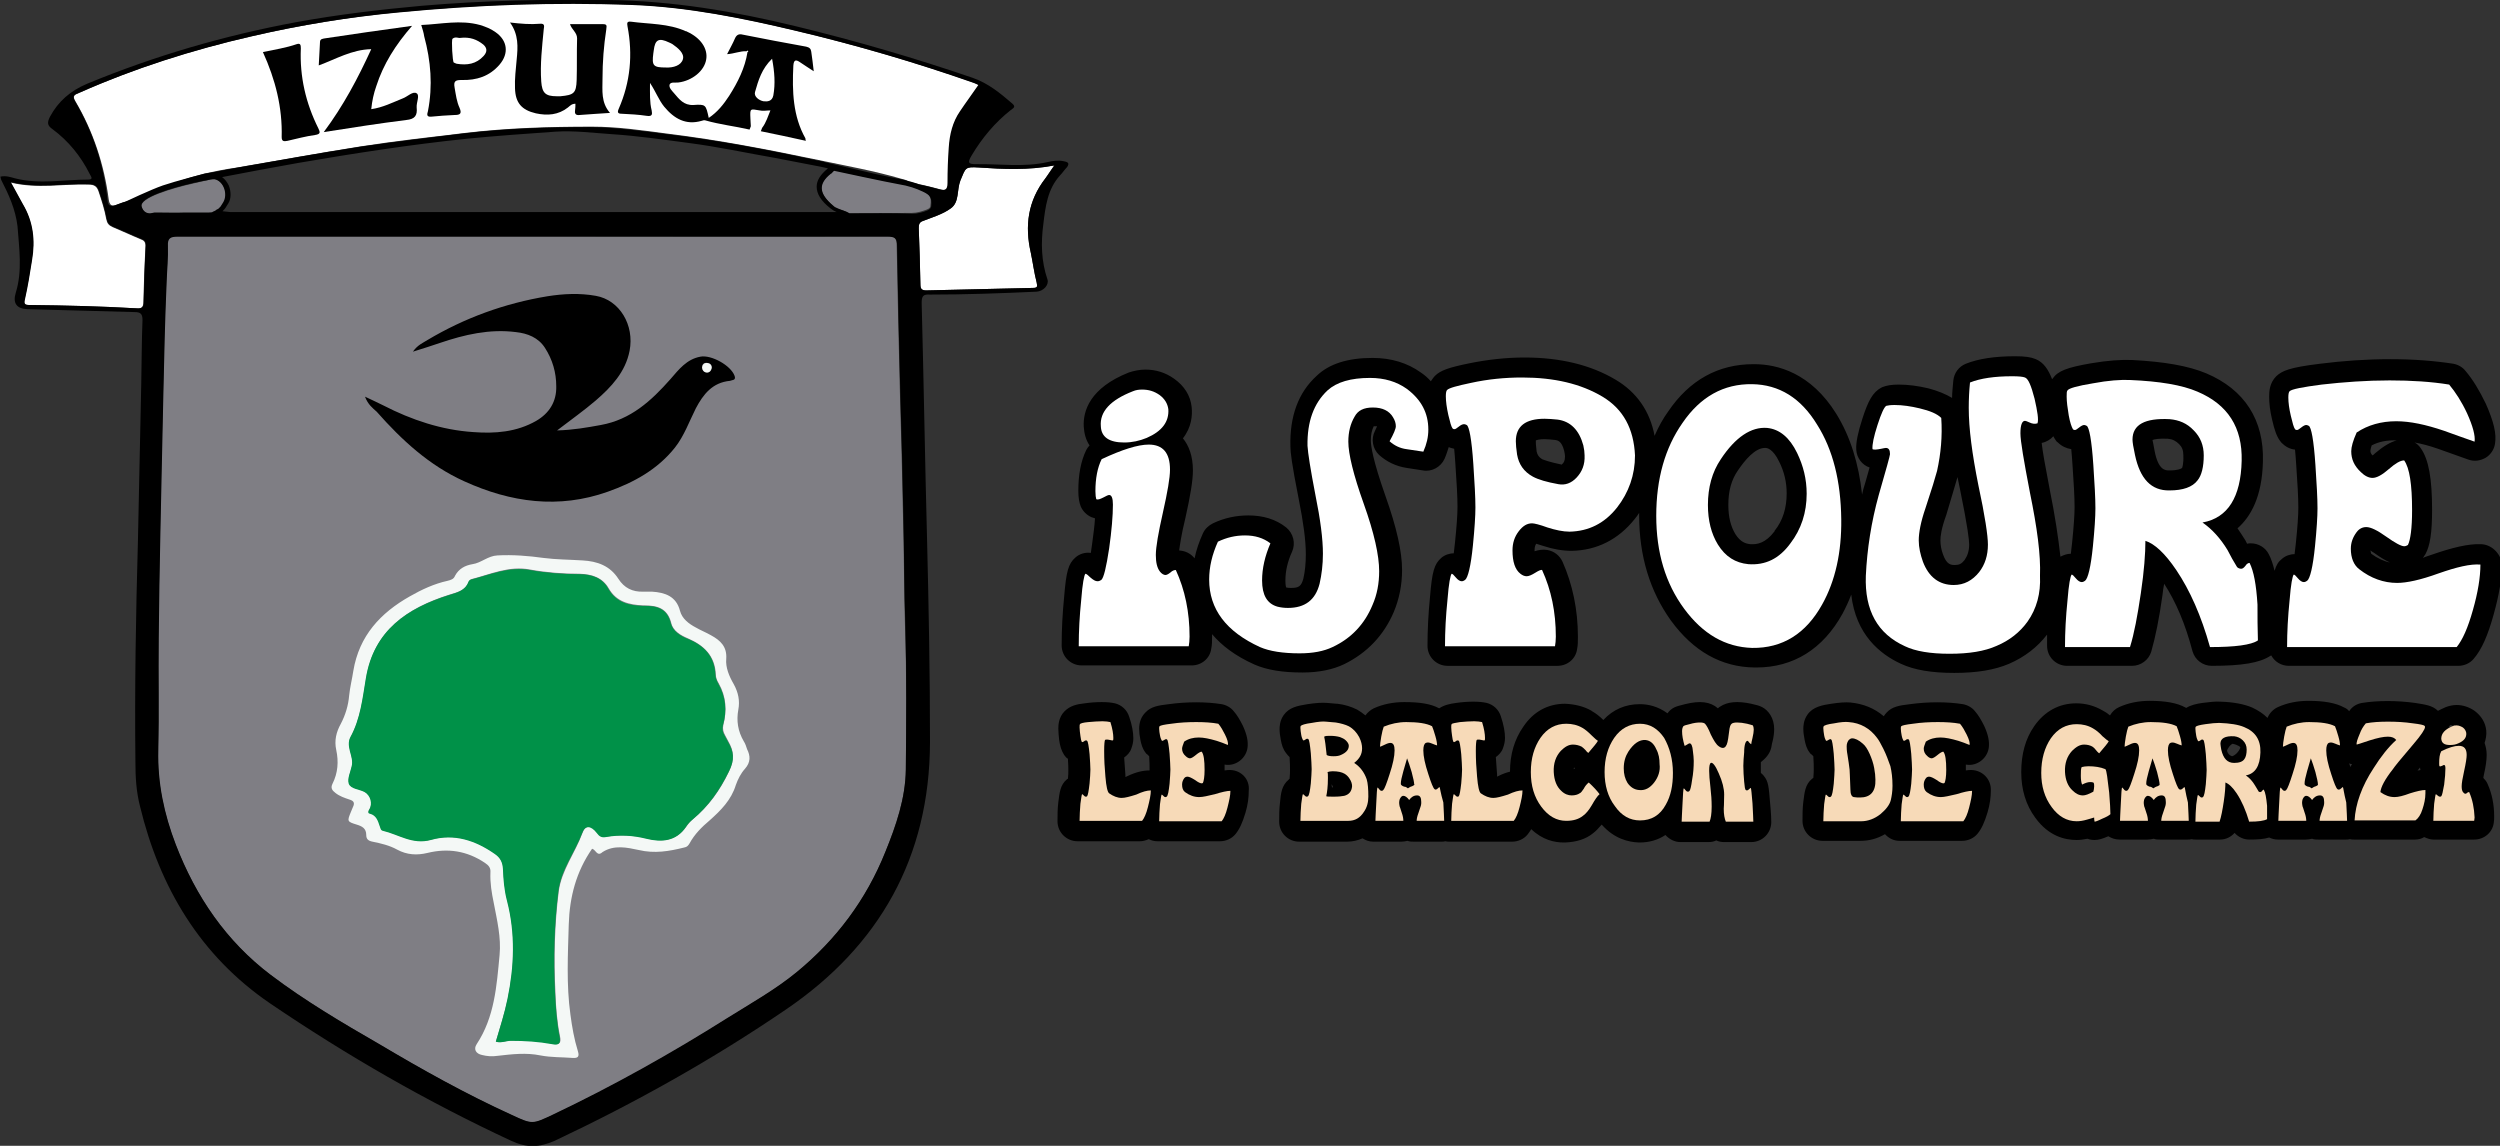
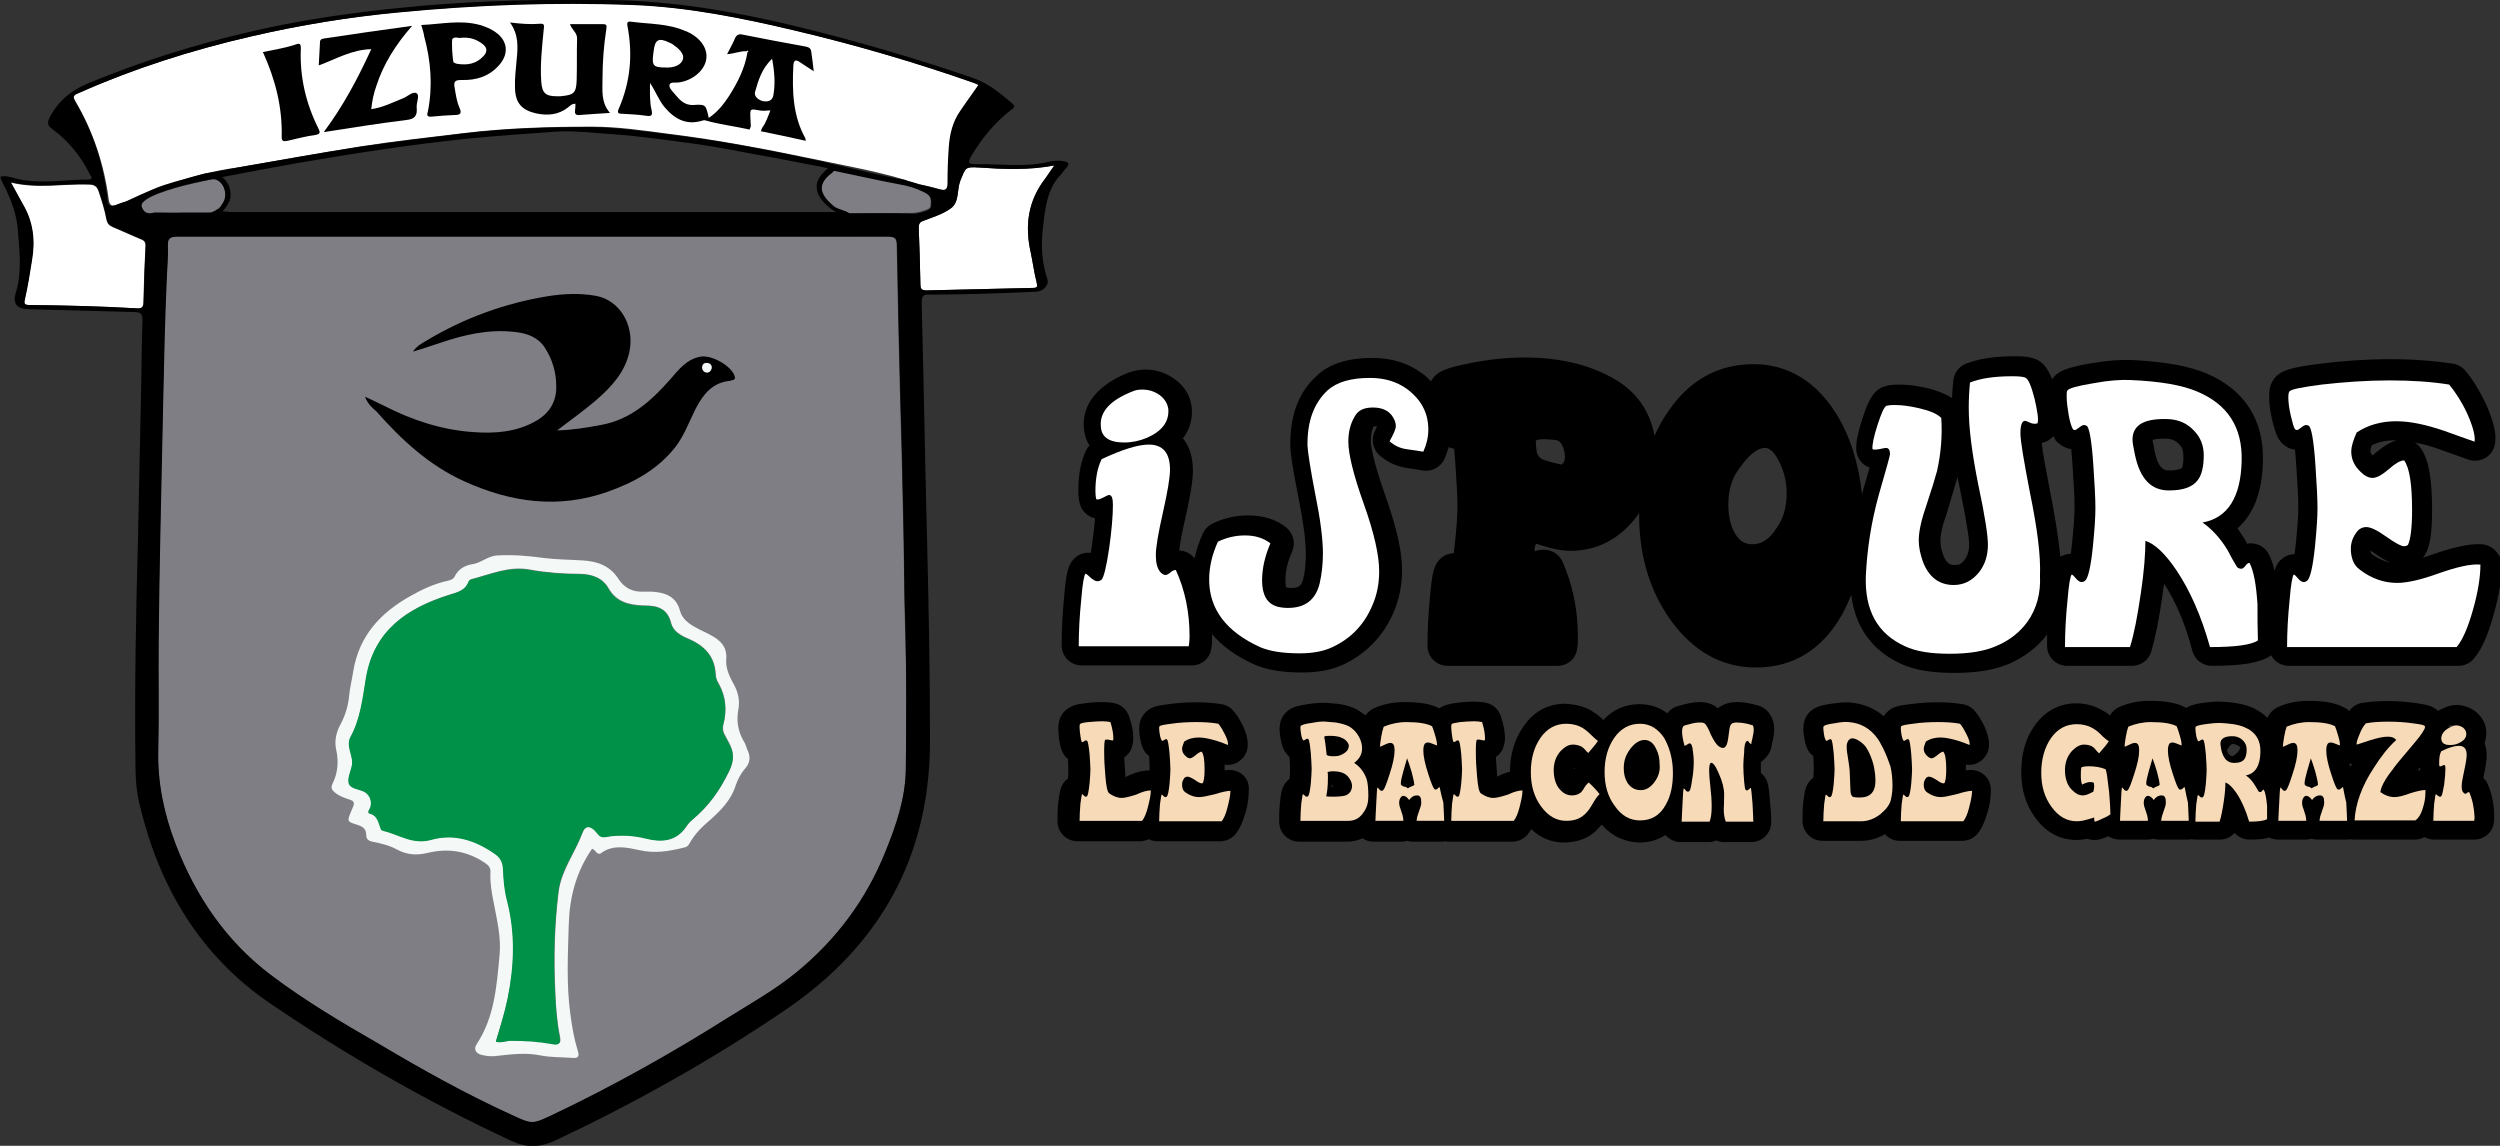
<svg xmlns="http://www.w3.org/2000/svg" version="1.1" id="Calque_1" x="0px" y="0px" viewBox="0 0 600 275" style="enable-background:new 0 0 600 275;" xml:space="preserve">
  <rect x="0" y="0" width="600" height="275" fill="#333333" stroke="none" />
  <style type="text/css">
	.st0{fill:#CD2A3D;}
	.st1{fill:#FCF2E6;}
	.st2{fill:#009069;}
	.st3{fill:#FFFFFF;}
	.st4{fill:#F7DAB8;}
	.st5{fill:#7F7E84;}
	.st6{fill:#F4F8F6;}
	.st7{fill:#009148;}
	.st8{fill:#B3B3B3;}
	.st9{fill:#D9D9D9;}
	.st10{fill:#B1B1B1;}
	.st11{opacity:0.75;fill:#FFFFFF;}
	.st12{fill:#CCF2EA;}
	.st13{clip-path:url(#SVGID_00000172436350800044564550000005750508801403793586_);}
	.st14{fill:#ED2939;}
	.st15{fill:#002395;}
	.st16{clip-path:url(#SVGID_00000100357968746292987490000002863573754097303965_);fill:#D52B1E;}
	.st17{clip-path:url(#SVGID_00000100357968746292987490000002863573754097303965_);fill:#009B48;}
	.st18{clip-path:url(#SVGID_00000100357968746292987490000002863573754097303965_);fill:#FFFFFF;}
	.st19{clip-path:url(#SVGID_00000087380547932029270430000017414690271852866439_);}
	.st20{fill:none;stroke:#1D1D1B;stroke-width:2;stroke-linecap:round;stroke-miterlimit:10;}
	.st21{clip-path:url(#SVGID_00000038397381286312637330000013007500498849412234_);fill:#D52B1E;}
	.st22{clip-path:url(#SVGID_00000038397381286312637330000013007500498849412234_);fill:#009B48;}
	.st23{clip-path:url(#SVGID_00000038397381286312637330000013007500498849412234_);fill:#FFFFFF;}
</style>
  <g>
    <g>
      <path d="M595.3,130.6c-2.9-0.1-6.7,0.8-11.6,2.5c0,0,0,0,0,0c-0.8,0.3-1.6,0.5-2.2,0.8c0.2-0.3,0.4-0.6,0.6-0.9    c1.1-2,1.6-5.1,1.6-10.6c0-7.5-0.8-12.1-2.7-14.8c-0.4-0.6-0.9-1.1-1.5-1.4c1.7,0.3,3.6,0.8,5.6,1.5l7.3,2.6    c1.4,0.5,2.8,0.3,4.1-0.4c1.2-0.7,2.1-2,2.3-3.4c0.4-2.4-0.3-5.3-2.2-9.6c-1.5-3.1-3.1-5.8-4.9-7.9c-0.7-0.9-1.8-1.5-2.9-1.7    c-4.5-0.7-9.6-1.1-15.1-1.1c-5.7,0-11.4,0.4-16.9,1.1c-7.4,0.9-9.1,1.7-10.5,3c-1.6,1.6-1.7,3.6-1.7,4.9c0,1.6,0.2,3.4,0.7,5.5    c0.6,2.6,1.1,4,1.9,5.1c0.1,0.2,0.3,0.3,0.4,0.5c0.9,0.9,2,1.5,3.2,1.6c0.1,1,0.2,2.2,0.3,3.8c0.3,4.3,0.5,7.7,0.5,10.1    c0,1.9-0.2,4.8-0.6,8.6c-0.1,1-0.2,1.8-0.3,2.6c-1.1,0-2.2,0.4-3,1.1c-0.9,0.7-1.4,1.5-1.8,2.9c-0.4-1.6-0.8-2.9-1.4-4    c-0.8-1.6-2.5-2.6-4.3-2.6c-0.3,0-0.6,0-0.9,0.1c-0.1-0.2-0.2-0.4-0.3-0.6c0-0.1-0.1-0.1-0.1-0.2c-0.6-1-1.3-2-1.9-2.9    c3.2-2.8,5.9-7.6,6.1-16c0.3-10-4.4-17.3-13.6-21.2c-4.3-1.8-10.1-2.8-17.8-3.2c-2.6-0.1-5.8,0.1-9.9,0.8c-5.7,1-7.9,1.8-9.2,3.7    c0,0-0.1,0.1-0.1,0.1c-0.9-2.3-2-4-3.9-4.8c-1.2-0.5-2.6-0.7-5-0.7c-4.9,0-8.8,0.6-11.8,1.8c-1.7,0.7-2.8,2.2-3,4    c-0.1,1.4-0.3,2.8-0.3,4.2c-1.5-0.9-3.4-1.7-5.7-2.3c-2.5-0.6-4.9-0.9-7.1-0.9c-1.7,0-2.9,0.2-3.9,0.6c-0.1,0-0.2,0.1-0.2,0.1    c-2.2,1.1-3.3,3.4-4.6,7.4c-1.1,3.4-1.6,5.8-1.5,7.5c0.1,2,1.4,3.7,3.2,4.3c-0.4,1.3-0.8,3-1.5,5.2c-0.1,0.4-0.2,0.9-0.3,1.3    c-0.8-7.4-2.8-13.9-6.2-19.4c-6.1-9.8-14.1-11.9-19.7-11.9c0,0,0,0,0,0c-0.1,0-0.1,0-0.2,0c-8.4,0-15.3,3.8-20.4,11.3    c-1.3,1.8-2.4,3.8-3.3,5.9c-1.1-5.9-4.3-10.5-9.4-13.5c-5.9-3.5-13.2-5.3-21.8-5.3c-4.4,0-8.9,0.5-13.3,1.4c-4.9,1-6.9,1.7-8.2,3    c-0.4,0.4-0.7,0.9-1,1.3c-0.7-0.8-1.5-1.5-2.4-2.1c0,0,0,0,0,0c-3.2-2.3-7.1-3.5-11.6-3.5c-5.9,0-10.4,1.4-13.4,4.3    c-4.4,4-6.5,9.7-6.3,17c0,1.3,0.3,4,2,12.6c1.1,5.5,1.7,9.9,1.7,13.2c0,2.2-0.2,4.2-0.6,5.9c-0.5,1.8-1.1,2.2-2.9,2.2    c-0.4,0-0.8,0-1.2-0.1c-0.1-0.2-0.2-0.7-0.2-1.7c0-2.2,0.5-4.5,1.6-6.9c0.9-2,0.3-4.4-1.4-5.8c-2.5-2-5.6-2.9-9.1-2.9    c-2.9,0-5.8,0.6-8.5,1.9c-1,0.5-1.9,1.3-2.4,2.4c-0.9,2-1.6,4-2,6c-0.7-0.9-1.8-1.6-3-1.8c-0.2,0-0.5-0.1-0.7-0.1    c0.2-1.4,0.5-3.7,1.5-7.8c1.2-5.4,1.8-9,1.8-11.4c0-3.5-1-6-2.4-7.7c2.1-2.7,2.3-5.5,2.1-7.5c-0.3-2.8-1.8-5.1-4.2-6.8    c-2.1-1.5-4.4-2.2-6.9-2.2c-1.4,0-2.8,0.3-4,0.7c-9.3,3.7-11,9.2-10.8,13c0.1,1.6,0.5,3.2,1.4,4.5c-0.3,0.3-0.6,0.7-0.8,1.1    c-1.3,2.7-1.9,5.9-1.9,9.8c0,1.6,0.2,2.8,0.6,3.8c0.5,1.1,1.4,2,2.5,2.5c0.3,0.1,0.6,0.2,0.9,0.3c-0.1,1.8-0.4,3.9-0.7,6.2    c-0.1,0.8-0.2,1.5-0.3,2.1c-1.3-0.2-2.7,0.2-3.7,1.1c-1.7,1.5-2.2,3.3-2.7,9.4c-0.4,4-0.6,7.9-0.6,11.7c0,2.7,2.2,4.8,4.8,4.8    h26.4c2.4,0,4.4-1.7,4.7-4c0.2-0.9,0.2-1.9,0.2-3c0-0.2,0-0.4,0-0.5c2.3,2.7,5.5,5.2,10.2,7.3c3,1.3,6.7,1.9,11.5,1.9    c3.9,0,7.3-0.7,10-2c5.5-2.7,9.5-6.9,11.9-12.5c1.3-3.1,2-6.5,2-10.1c0-4.4-1.3-10.2-4-17.8c-3-8.5-3.5-12-3.5-13.3    c0-1.3,0.2-2.4,0.7-3.4c0.2,0,0.6,0,0.8,0c-0.1,0.3-0.3,0.6-0.5,1.1c-1,1.9-0.6,4.3,1,5.8c1.8,1.6,4,2.7,6.6,3.1    c1.3,0.2,2.6,0.4,3.9,0.6c2.1,0.4,4.3-0.8,5.2-2.8c0.4-0.9,0.7-1.9,1-2.8c0.4,0.2,0.9,0.3,1.3,0.4c0.1,1,0.2,2.2,0.3,3.8    c0.3,4.3,0.5,7.7,0.5,10.1c0,1.9-0.2,4.7-0.6,8.6c-0.1,1-0.2,1.8-0.3,2.6c-1.1,0-2.2,0.4-3,1.1c-1.7,1.5-2.2,3.3-2.7,9.4    c-0.4,4-0.6,7.9-0.6,11.7c0,2.7,2.2,4.8,4.8,4.8h26.4c2.4,0,4.4-1.7,4.7-4c0.2-0.9,0.2-1.9,0.2-3c0-6.5-1.3-12.6-3.7-18    c-0.7-1.5-2-2.5-3.6-2.8c-1.1-0.2-2.2,0-3.1,0.3c0-0.1,0-0.2,0-0.3c0-0.8,0.2-1.2,0.4-1.5c0.4,0.1,0.9,0.3,1.6,0.5    c2.4,0.8,4.7,1.2,6.9,1.2c0,0,0,0,0,0c6-0.1,11.2-2.7,15.1-7.6c0.4-0.5,0.8-1,1.1-1.5c0,0.2,0,0.4,0,0.6c0,9.8,2.6,18.2,7.6,25.2    c5.4,7.4,12.1,11.2,20.1,11.3c0.1,0,0.3,0,0.4,0c8.9,0,16-4.4,20.7-12.9c0.8-1.5,1.5-3,2.1-4.6c1.1,9.6,6.9,14.3,11.9,16.6    c3.2,1.5,7.4,2.2,12.8,2.2c5.4,0,9.7-0.7,13.2-2.2c3.7-1.6,6.8-4,9.1-7c0,0.9,0,1.8,0,2.7c0,2.7,2.2,4.8,4.8,4.8h15.6    c2.1,0,4-1.4,4.6-3.4c1-3.5,1.9-7.9,2.7-13.6c0.1-0.9,0.2-1.8,0.4-2.7c2.8,4.3,5.1,9.7,6.8,16.2c0.6,2.1,2.5,3.5,4.6,3.5    c7.3,0,11.5-0.7,14.1-2.4c0.1,0,0.1-0.1,0.2-0.1c0.8,1.5,2.4,2.5,4.2,2.5h40.7c1.4,0,2.8-0.6,3.7-1.7c1.9-2.2,3.4-5.6,4.8-10.7    c1.3-4.7,2-8.7,2-12.2C600,132.7,597.9,130.6,595.3,130.6z M368.6,106c0-0.2,0-0.3,0-0.3c0.2-0.1,0.9-0.3,2.1-0.3    c0.7,0,1.6,0.1,2.6,0.2c0.5,0.1,1.5,0.2,2.1,2.6c0.1,0.5,0.2,0.9,0.2,1.3c0,1.1-0.3,1.6-0.7,1.9c0,0.1-0.1,0.1-0.1,0.1    c-2.9-0.6-4.2-1.1-4.7-1.3c-0.8-0.5-1.1-1-1.3-1.8C368.6,106.9,368.6,106.3,368.6,106z M277.8,133.7    C277.8,133.7,277.8,133.7,277.8,133.7l3.1,3.7L277.8,133.7z M423.7,107.5c0.4,0,1.8,0.2,3.3,3.3c1.2,2.4,1.8,4.9,1.8,7.6    c0,3.5-0.9,6.5-2.9,9c0,0,0,0,0,0.1c-2.2,2.9-4.2,3.2-5.8,3.1c-1.1-0.1-2.4-0.5-3.6-2.4c-1.1-1.8-1.7-4.1-1.7-7    c0-3.3,0.7-6,2.3-8.3c1.7-2.5,4.1-5.4,6.5-5.4C423.5,107.5,423.6,107.5,423.7,107.5z M523.7,112.3c-0.2,0.2-1,0.6-3,0.6    c0,0,0,0-0.1,0c-0.9,0-2.6,0-3.5-4.7c-0.3-1.5-0.4-2.3-0.5-2.6c0.5-0.2,1.6-0.4,3.7-0.3c1.1,0.1,1.9,0.5,2.7,1.3    c0.7,0.7,1,1.5,1,2.6C524.1,111.5,523.7,112.3,523.7,112.3z M469.8,114.5c0.2,0.9,0.4,1.9,0.6,2.9c1.9,9.3,2.2,12.3,2.2,13.3    c0,1.5-0.4,2.7-1.1,3.7c-0.7,0.9-1.3,1.2-2.3,1.2c-0.9,0-2,0-2.9-2.6c-0.4-1.1-0.6-2.2-0.6-3.3c0-1,0.2-2.8,1.4-6.1    C468.4,119.2,469.3,116.3,469.8,114.5z M494.5,133.6c-0.5-4.5-1.3-9.9-2.6-16.3c-1.1-5.7-1.7-9.1-1.9-11c1.1-0.2,2.1-0.8,2.8-1.6    c0.2,0.4,0.4,0.7,0.6,1c0.1,0.2,0.3,0.4,0.5,0.5c0.9,0.9,2,1.4,3.2,1.6c0.1,1,0.2,2.2,0.3,3.8c0.3,4.3,0.5,7.7,0.5,10.1    c0,1.8-0.2,4.7-0.6,8.6c-0.1,1-0.2,1.8-0.3,2.6C496.1,132.9,495.3,133.2,494.5,133.6z M569.1,132.9c0,0-0.1-0.2-0.2-0.8    c0.3,0.2,0.5,0.4,0.9,0.6c1.5,1.1,2.7,1.8,3.8,2.3C572.1,134.7,570.6,134,569.1,132.9z M570,108.8c-0.2,0.2-0.4,0.4-0.6,0.5    c-0.5-0.5-0.5-0.9-0.5-1.1c0,0,0-0.4,0.3-1.3c1.7-0.9,3.7-1.3,6-1.2C573.7,106.1,572,107.1,570,108.8z" />
      <g>
        <path class="st3" d="M269.8,106.2c1.9,0,3.7-0.4,5.4-1.1c3.7-1.6,5.4-3.9,5.2-6.9c-0.2-1.4-0.9-2.5-2.1-3.4     c-1.3-0.9-2.6-1.3-4.2-1.3c-0.8,0-1.5,0.1-2.2,0.4c-5.4,2.1-8,4.9-7.7,8.4C264.3,104.9,266.2,106.2,269.8,106.2z" />
        <path class="st3" d="M280.9,137.4c-0.5,0.4-0.9,0.6-1.2,0.6c-0.4,0-0.9-0.3-1.3-0.8c-0.7-0.9-1-2.2-1-4c0-1.9,0.6-5.3,1.7-10.2     c1.1-4.9,1.7-8.3,1.7-10.3c0-4-1.7-6-5.1-6c-2.6,0-6.4,1.2-11.3,3.5c-1,2-1.5,4.6-1.5,7.7c0,0.9,0.1,1.6,0.2,1.9     c0.4,0.2,0.9,0,1.7-0.4c0.7-0.4,1.2-0.6,1.4-0.6c0.6,0,0.9,0.8,0.9,2.3c0,2.7-0.3,6.2-0.9,10.5c-0.7,4.6-1.3,7.1-1.9,7.6     c-0.3,0.2-0.6,0.3-0.9,0.3c-0.5,0-1-0.3-1.7-0.9c-0.6-0.6-1-0.9-1.2-0.9c-0.3,0.3-0.7,2.3-1,6.2c-0.4,3.9-0.6,7.6-0.6,11.2h26.4     c0.1-0.6,0.2-1.4,0.2-2.3c0-5.9-1.1-11.2-3.3-16C281.9,136.8,281.4,136.9,280.9,137.4z" />
        <path class="st3" d="M337.6,93.3c-2.4-1.7-5.3-2.6-8.8-2.6c-4.6,0-8,1-10.2,3c-3.3,3.1-4.9,7.5-4.8,13.3     c0.1,1.7,0.7,5.6,1.9,11.8c1.2,5.9,1.8,10.6,1.8,14.1c0,2.6-0.3,5-0.8,7.2c-1,3.9-3.5,5.8-7.6,5.8c-0.9,0-1.7-0.1-2.5-0.3     c-2.5-0.7-3.7-2.8-3.7-6.3c0-2.9,0.7-5.9,2-8.9c-1.7-1.3-3.7-1.9-6.1-1.9c-2.3,0-4.4,0.5-6.5,1.5c-1.4,3.1-2.1,6.1-2.1,9.1     c0,7.1,4.1,12.5,12.2,16.2c2.3,1,5.5,1.5,9.5,1.5c3.2,0,5.8-0.5,7.9-1.5c4.5-2.1,7.7-5.5,9.6-10.1c1.1-2.5,1.6-5.2,1.6-8.1     c0-3.8-1.2-9.2-3.7-16.2c-2.5-7-3.7-12-3.7-14.9c0-2.3,0.5-4.3,1.5-6c0.8-1.5,2.2-2.2,4.4-2.2c2.3,0,3.9,0.8,4.8,2.3     c0.5,0.8,0.7,1.5,0.7,2.2c0,0.6-0.5,1.8-1.5,3.6c1.1,1,2.5,1.7,4.1,1.9c1.3,0.2,2.7,0.4,4,0.6c0.8-1.8,1.2-3.5,1.2-5.3     C342.8,99.1,341.1,95.9,337.6,93.3z" />
-         <path class="st3" d="M384.6,95.2c-5.2-3.1-11.6-4.6-19.3-4.6c-4.1,0-8.2,0.4-12.3,1.3c-3.3,0.7-5.2,1.2-5.7,1.7     c-0.2,0.2-0.3,0.7-0.3,1.5c0,1.2,0.2,2.7,0.6,4.5c0.4,1.7,0.7,2.8,1,3.2c0.2,0.2,0.3,0.2,0.5,0.2c0.2,0,0.5-0.2,1-0.6     c0.5-0.4,0.9-0.6,1.3-0.6c0.2,0,0.4,0.1,0.6,0.2c0.6,0.3,1.2,3.4,1.6,9.4c0.3,4.5,0.5,7.9,0.5,10.4c0,2-0.2,5.1-0.6,9.1     c-0.5,5-1.2,7.8-1.9,8.3c-0.3,0.2-0.5,0.3-0.8,0.3c-0.4,0-0.9-0.3-1.4-0.9c-0.5-0.6-0.8-0.9-1-0.9c-0.3,0.3-0.7,2.3-1,6.2     c-0.4,3.9-0.6,7.6-0.6,11.2h26.4c0.1-0.6,0.2-1.4,0.2-2.3c0-5.9-1.1-11.2-3.3-16c-0.3-0.1-0.9,0.2-1.7,0.7     c-0.8,0.5-1.5,0.8-2,0.8c-0.5,0-1-0.2-1.5-0.6c-1.3-1-1.9-2.9-1.9-5.6c0-1.8,0.5-3.3,1.5-4.6c1-1.3,2-1.9,3.2-1.9     c0.5,0,1.8,0.3,3.7,1c1.9,0.6,3.7,1,5.3,1c4.6-0.1,8.4-2,11.4-5.8c2.8-3.6,4.3-7.8,4.3-12.5C392.1,102.9,389.6,98.2,384.6,95.2z      M378.4,114.6c-1.3,1.4-2.8,1.9-4.4,1.6c-2.8-0.5-4.8-1.1-6.1-1.8c-2.2-1.2-3.4-3-3.8-5.3c-0.2-1.4-0.3-2.4-0.3-3.2     c0-3.6,2.3-5.4,6.9-5.4c1,0,2,0.1,3.1,0.2c3.1,0.4,5.2,2.5,6.2,6.2c0.2,0.9,0.3,1.7,0.3,2.4C380.4,111.5,379.7,113.2,378.4,114.6     z" />
-         <path class="st3" d="M420.5,92.2c-6.8-0.1-12.4,3-16.7,9.3c-4.2,6-6.3,13.4-6.3,22.3c0,8.8,2.2,16.2,6.7,22.3     c4.5,6.1,9.9,9.2,16.3,9.4c7.3,0.1,12.9-3.4,16.8-10.4c3.2-5.7,4.7-12.6,4.6-20.5c-0.1-9.1-2-16.7-5.8-22.7     C432.2,95.5,427,92.3,420.5,92.2z M429.7,130.4c-2.7,3.7-6,5.3-10.1,5c-3.1-0.3-5.5-1.8-7.3-4.7c-1.6-2.6-2.4-5.8-2.4-9.5     c0-4.2,1-7.9,3.1-11c3.5-5.3,7.3-7.8,11.1-7.5c3,0.3,5.4,2.3,7.2,6c1.5,3.1,2.3,6.3,2.3,9.8C433.6,123,432.3,127,429.7,130.4z" />
        <path class="st3" d="M487.2,118.3c-1.5-7.8-2.3-12.5-2.3-14.3c0-2,0.4-3,1.1-3c0.1,0,0.5,0.1,1.1,0.4c0.6,0.3,1.3,0.4,1.9,0.2     c0.3-0.9,0-2.8-0.7-5.9c-0.8-3.1-1.5-4.8-2.3-5.1c-0.5-0.2-1.5-0.3-3.1-0.3c-4.2,0-7.6,0.5-10.1,1.5c-0.2,2-0.3,4-0.3,6.1     c0,4.9,0.8,11,2.3,18.5c1.6,7.4,2.3,12.2,2.3,14.3c0,2.6-0.7,4.8-2.1,6.6c-1.6,2-3.6,3.1-6.1,3.1c-3.5,0-6-1.9-7.4-5.6     c-0.6-1.7-1-3.4-1-5.1c0-1.9,0.5-4.5,1.6-7.7c1.5-4.5,2.4-7.5,2.8-9c0.9-4.1,1.3-8.3,1-12.7c-1-1-2.7-1.7-5.2-2.3     c-2.1-0.5-4.1-0.8-6-0.8c-1,0-1.6,0.1-2,0.2c-0.5,0.3-1.2,1.8-2.1,4.6c-0.9,2.8-1.3,4.7-1.2,5.8c0.2,0.1,0.5,0.1,0.7,0.1     c0.4,0,0.8-0.1,1.4-0.2c0.5-0.1,0.9-0.2,1.1-0.2c0.7,0,1,0.5,1,1.5c0,0.3-0.9,3.6-2.7,9.8c-1.8,6.5-2.8,13-3.1,19.4     c-0.3,8.3,2.8,13.9,9.4,16.9c2.5,1.2,6.1,1.8,10.7,1.8c4.7,0,8.4-0.6,11.3-1.9c3.1-1.3,5.6-3.3,7.4-5.8c2.2-3.1,3.2-6.8,3-11     C489.8,133.2,488.9,126.6,487.2,118.3z" />
        <path class="st3" d="M539.9,135.1c-0.3,0-0.7,0.2-1,0.7c-0.4,0.5-0.7,0.7-1,0.7c-0.3,0-0.7-0.1-1-0.4c-0.8-1.3-1.6-2.7-2.3-4.1     c-1.7-2.8-3.7-5-6-6.6c6.1-1.1,9.2-6.1,9.4-14.8c0.2-8-3.3-13.5-10.6-16.6c-3.7-1.6-9.1-2.5-16.2-2.8c-2.2-0.1-5.2,0.1-8.9,0.8     c-3.7,0.6-5.8,1.2-6.1,1.7c-0.2,0.2-0.2,0.7-0.2,1.5c0,1.2,0.2,2.7,0.5,4.5c0.3,1.7,0.7,2.8,1,3.3c0.2,0.2,0.3,0.2,0.5,0.2     c0.2,0,0.5-0.2,1-0.6c0.5-0.4,0.9-0.6,1.2-0.6c0.2,0,0.4,0.1,0.6,0.2c0.6,0.3,1.2,3.4,1.6,9.4c0.3,4.5,0.5,7.9,0.5,10.4     c0,2-0.2,5.1-0.6,9.1c-0.5,5-1.2,7.8-1.9,8.3c-0.3,0.2-0.5,0.3-0.8,0.3c-0.4,0-0.9-0.3-1.4-0.9c-0.5-0.6-0.8-0.9-1-0.9     c-0.3,0.3-0.7,2.3-1,6.2c-0.4,3.9-0.6,7.6-0.6,11.2h15.6c1-3.2,1.8-7.5,2.6-12.9c0.8-5.4,1.1-9.6,1.1-12.6c2.2,0.7,4.7,3,7.4,7     c3.3,4.9,6,11,8.1,18.5c6,0,9.9-0.5,11.5-1.6c-0.1-2.8-0.1-5.7-0.1-8.6C541.5,140.3,540.9,137.1,539.9,135.1z M520.7,117.7     c-4.4,0.1-7.1-2.8-8.3-8.5c-0.4-1.8-0.6-3.1-0.6-3.7c0-3.6,3-5.2,8.9-4.9c2.3,0.2,4.2,1,5.8,2.7c1.6,1.6,2.4,3.6,2.4,6     c0,2.7-0.5,4.8-1.5,6C526.2,116.9,523.9,117.7,520.7,117.7z" />
        <path class="st3" d="M585.3,137.6c-4.4,1.6-7.7,2.3-10,2.3c-3.2,0-6.3-1.1-9.1-3.3c-1.3-1-2-2.7-2-4.9c0-1.5,0.5-2.8,1.4-4     c0.6-0.8,1.4-1.2,2.3-1.2c1.1,0,2.7,0.8,4.8,2.3c2.1,1.5,3.6,2.3,4.3,2.3c0.3,0,0.6-0.1,0.9-0.3c0.6-1.2,1-4,1-8.3     c0-6.2-0.6-10.2-1.9-12c-0.9,0-2.1,0.7-3.7,2.1c-1.6,1.4-2.9,2.1-3.9,2.1c-0.9,0-1.9-0.5-2.8-1.4c-1.6-1.5-2.3-3.1-2.3-5     c0-1,0.4-2.5,1.3-4.5c2.7-1.8,5.9-2.7,9.5-2.7c3.3,0,7.1,0.8,11.5,2.3c2.4,0.9,4.8,1.7,7.3,2.6c0.2-1.4-0.4-3.7-1.8-6.8     c-1.3-2.8-2.8-5.1-4.3-6.9c-4.3-0.7-9.1-1-14.3-1c-5.5,0-11,0.4-16.3,1c-4.6,0.6-7.2,1.1-7.7,1.6c-0.2,0.2-0.3,0.7-0.3,1.5     c0,1.2,0.2,2.7,0.6,4.4c0.4,1.7,0.7,2.8,1,3.2c0.2,0.2,0.3,0.2,0.5,0.2c0.2,0,0.5-0.2,1-0.6c0.5-0.4,0.9-0.6,1.2-0.6     c0.2,0,0.4,0.1,0.6,0.2c0.6,0.3,1.2,3.4,1.6,9.4c0.3,4.5,0.5,7.9,0.5,10.4c0,2-0.2,5.1-0.6,9.1c-0.5,5-1.2,7.8-1.9,8.3     c-0.3,0.2-0.5,0.3-0.8,0.3c-0.4,0-0.9-0.3-1.4-0.9c-0.5-0.6-0.8-0.9-1-0.9c-0.3,0.3-0.7,2.3-1,6.2c-0.4,3.9-0.6,7.6-0.6,11.2     h40.7c1.4-1.7,2.7-4.6,3.9-8.9c1.2-4.2,1.8-7.9,1.8-10.9C592.9,135.3,589.6,136.1,585.3,137.6z" />
      </g>
    </g>
    <g>
      <g>
        <path d="M295.3,184.8c-0.4,0-0.9,0-1.4,0.1c0,0,0,0,0,0c0-0.5,0-0.9,0-1.4c1.1,0.2,2.2,0,3.2-0.6c1.2-0.7,2.1-2,2.3-3.4     c0.2-1.5-0.1-3.1-1.1-5.3c-0.7-1.4-1.4-2.6-2.2-3.5c-0.7-0.9-1.8-1.5-2.9-1.7c-3.7-0.6-8.4-0.6-12.7,0c-2.6,0.3-4.3,0.6-5.6,2     c-1,1-1.5,2.3-1.5,3.9c0,0.8,0.1,1.7,0.3,2.7c0.2,1,0.5,2.1,1.2,3c0.1,0.2,0.3,0.4,0.5,0.5c0.1,0.1,0.3,0.3,0.4,0.4     c0.1,1.4,0.1,2.4,0.1,3.2c0,0.1,0,0.1,0,0.2c-1.6,0-3.3,0.4-5.4,1.4c-0.1,0.1-0.3,0.1-0.4,0.2c0-0.1,0-0.3,0-0.5     c-0.1-1.4-0.2-2.8-0.3-4.2c0.7-0.5,1.4-1.2,1.7-2.1c0.3-0.8,0.5-1.6,0.5-2.5c0-1.4-0.3-3.2-1-5.2c-0.5-1.6-1.8-2.8-3.4-3.2     c-0.9-0.2-1.9-0.3-3.2-0.3c-1.3,0-2.7,0.1-4.1,0.3c-1.9,0.2-3.5,0.6-4.8,1.9c-1.5,1.5-1.5,3.5-1.5,4.2c0,0.8,0.1,1.7,0.2,2.7     c0.2,1.4,0.5,2.5,1.2,3.6c0.1,0.2,0.3,0.3,0.4,0.5c0.2,0.2,0.3,0.3,0.5,0.4c0.1,1.4,0.1,2.3,0.1,2.8c0,0.5,0,1.2-0.1,2     c-0.1,0-0.1,0.1-0.2,0.1c-1.7,1.4-1.8,3.3-2.1,5.5c-0.2,1.6-0.2,3.1-0.2,4.6c0,2.7,2.2,4.8,4.8,4.8h15c0.7,0,1.4-0.2,2.1-0.5     c0.6,0.3,1.3,0.5,2.1,0.5h15c1.4,0,2.8-0.6,3.7-1.7c1-1.2,1.7-2.8,2.4-5.1c0.6-2,0.8-3.7,0.8-5.3     C300,187,297.9,184.9,295.3,184.8z" />
        <path d="M425.2,178.9c0-0.2,0.1-0.5,0.2-0.9c0.3-1.2,0.4-2.2,0.4-3c0-1.3-0.3-2.4-0.9-3.4c-0.5-0.8-1.2-1.5-2-1.9     c-0.6-0.3-1.2-0.5-2.6-0.8c-3.3-0.7-5.7-0.5-7.5,0.7c-0.2,0.1-0.3,0.2-0.5,0.4c-1.8-1.6-4.3-1.9-7.9-1c-1.2,0.3-2,0.5-2.6,0.8     c-0.6,0.3-1.2,0.8-1.6,1.4c-2.3-1.7-4.7-2.2-6.6-2.2h0c0,0-0.1,0-0.1,0c-3.4,0-6.4,1.3-8.7,3.8c-0.9-0.9-1.8-1.6-2.7-2.1     c0,0-0.1,0-0.1-0.1c-1.9-1.1-4.1-1.6-6.4-1.7c-4.1,0-7.6,1.9-10,5.5c-2.1,3-3.2,6.6-3.2,10.8c-0.8,0.2-1.7,0.5-2.7,1     c-0.1,0.1-0.3,0.1-0.4,0.2c0-0.1,0-0.3,0-0.5c-0.1-1.4-0.2-2.8-0.3-4.2c0.7-0.5,1.4-1.2,1.7-2.1c0.3-0.8,0.5-1.6,0.5-2.5     c0-1.4-0.3-3.1-1-5.2c-0.5-1.6-1.8-2.8-3.4-3.2c-0.9-0.2-1.9-0.3-3.2-0.3c-1.3,0-2.7,0.1-4.1,0.3c-1.5,0.2-2.9,0.5-4.1,1.3     c-2-1.1-4.7-1.5-8.4-1.5c-2.6,0-5.1,0.5-7.3,1.5c-0.8,0.4-1.5,1-2,1.7c-0.6-0.5-1.3-1-2-1.4c-1.4-0.7-3-1.2-4.7-1.4     c-0.1,0-0.1,0-0.2,0l-2.3-0.2c-1.2-0.1-2.7,0-4.7,0.3c-2.5,0.4-4.4,0.8-5.7,2.6c-1,1.4-1,2.9-1,3.4c0,0.8,0.1,1.6,0.3,2.6     c0.2,1.1,0.5,2.2,1.3,3.2c0.1,0.2,0.3,0.3,0.4,0.5c0.1,0.1,0.3,0.3,0.4,0.4c0.1,1.4,0.1,2.4,0.1,3.2c0,0.3,0,0.9-0.1,2     c-0.1,0.1-0.2,0.1-0.2,0.2c-1.7,1.4-1.9,3.3-2.1,5.5c-0.2,1.6-0.2,3.1-0.2,4.6c0,1.3,0.5,2.5,1.4,3.4c0.9,0.9,2.1,1.4,3.4,1.4     h11.5c1.3,0,2.6-0.3,3.7-0.8c0.8,0.5,1.6,0.8,2.6,0.8h6.7c0.5,0,1.1-0.1,1.5-0.2c0.5,0.2,1,0.2,1.5,0.2h6.6c0.3,0,0.7,0,1-0.1     c0.3,0.1,0.6,0.1,1,0.1h15c1.4,0,2.8-0.6,3.7-1.7c0.3-0.4,0.6-0.8,0.9-1.3c2.7,2.6,5.6,3.2,7.8,3.2c0.1,0,0.2,0,0.3,0     c2.7-0.1,5-0.8,6.7-2.2c0.7-0.5,1.4-1.3,2.1-2.1c3,3.4,6.4,4.2,8.9,4.3c0.1,0,0.1,0,0.2,0c2.3,0,4.4-0.6,6.2-1.8     c0.9,1,2.2,1.7,3.6,1.7h6.7c0.7,0,1.3-0.1,1.9-0.4c0.6,0.3,1.3,0.4,1.9,0.4h3.1c1.7,0,2.8,0,3.4,0c2.7,0,4.8-2.2,4.8-4.8     c0-0.5,0-1.6-0.3-4.8c-0.3-3.7-0.4-5-1.5-6.3c-0.2-0.3-0.5-0.5-0.7-0.7c0-0.5,0-1,0-1.5c0-0.4,0-0.7,0-1.1     C424.2,181.7,425,180.4,425.2,178.9z M319.7,189.1c0-0.2-0.1-0.4-0.1-0.6c0-0.1,0-0.2,0-0.3l0.3,0.6L319.7,189.1z M377.7,184.6     c0-0.1,0-0.3,0.1-0.4c0.1,0.1,0.1,0.1,0.2,0.2C377.9,184.5,377.8,184.5,377.7,184.6z" />
        <path d="M473.2,184.8c-0.4,0-0.9,0-1.4,0.1c0,0,0,0,0,0c0-0.5,0-0.9,0-1.4c1.1,0.2,2.2,0,3.2-0.6c1.2-0.7,2.1-2,2.3-3.4     c0.2-1.5-0.1-3.1-1.1-5.3c-0.7-1.4-1.4-2.6-2.2-3.5c-0.7-0.9-1.8-1.5-2.9-1.7c-3.7-0.6-8.4-0.6-12.7,0c-2.6,0.3-4.3,0.6-5.6,2     c-0.3,0.3-0.5,0.6-0.7,0.9c-2.2-1.9-4.9-3-8-3.3c-1.2-0.1-2.6,0-4.6,0.3c-2,0.3-4.4,0.7-5.7,2.6c-1,1.4-1,2.9-1,3.4     c0,0.8,0.1,1.6,0.3,2.6c0.2,1.1,0.5,2.2,1.2,3.1c0.1,0.2,0.3,0.4,0.5,0.5c0.1,0.1,0.3,0.3,0.4,0.4c0.1,1.4,0.1,2.4,0.1,3.2     c0,0.3,0,0.9-0.1,2c-0.1,0.1-0.2,0.1-0.3,0.2c-1.7,1.4-1.8,3.3-2.1,5.5c-0.2,1.6-0.2,3.1-0.2,4.6c0,2.7,2.2,4.8,4.8,4.8h9.1     c2.1,0,4-0.5,5.9-1.6c0.9,1,2.1,1.6,3.5,1.6h15c1.4,0,2.8-0.6,3.7-1.7c1-1.2,1.7-2.8,2.4-5.1c0.6-2,0.8-3.7,0.8-5.3     C477.9,187,475.8,184.9,473.2,184.8z" />
        <path d="M597,188.1c-0.2-0.5-0.6-1-1-1.4c0-0.2,0.1-0.4,0.1-0.6c0.5-2.2,0.7-3.7,0.7-4.9c0-1.1-0.2-2-0.5-2.9     c0.3-0.9,0.5-1.9,0.4-3c-0.2-1.9-1.2-3.5-2.8-4.7c-1.3-0.9-2.8-1.4-4.3-1.4c-0.9,0-1.8,0.2-2.6,0.5c-0.7,0.3-1.3,0.6-1.9,0.9     c0,0-0.1-0.1-0.1-0.1c-1.3-1.2-2.9-1.4-5.4-1.8c-4.3-0.6-9-0.6-12.7,0c-1.2,0.2-2.2,0.8-2.9,1.7c-0.1,0.1-0.1,0.2-0.2,0.3     c-0.3-0.4-0.7-0.7-1.2-0.9c-2-1.1-4.8-1.6-8.6-1.6c-2.6,0-5.1,0.5-7.3,1.5c-1.1,0.5-2,1.4-2.5,2.6c-1-1-2.2-1.8-3.7-2.5     c-1.9-0.8-4.4-1.3-7.6-1.4c-1.2-0.1-2.6,0.1-4.3,0.3c-1.4,0.2-2.8,0.5-3.9,1.2c-0.1,0-0.1-0.1-0.2-0.1c-2-1.1-4.8-1.6-8.6-1.6     c-2.6,0-5.1,0.5-7.3,1.5c-0.9,0.4-1.7,1.1-2.2,2c-0.6-0.5-1.2-0.9-1.8-1.2c-1.9-1.1-4-1.7-6.3-1.7c-4.1,0-7.6,1.9-10.1,5.5     c-2.1,3-3.1,6.7-3.1,11c0,4.2,1.1,7.9,3.4,11c3.2,4.4,7.1,5.3,9.9,5.3c0.8,0,1.6-0.1,2.6-0.3c0.5,0.2,1.1,0.3,1.7,0.3     c1,0,1.9-0.3,3.3-0.9c0.8,0.5,1.7,0.8,2.7,0.8h6.7c0.5,0,1.1-0.1,1.5-0.2c0.5,0.2,1,0.2,1.5,0.2h6.6c0.3,0,0.7,0,1-0.1     c0.3,0.1,0.6,0.1,1,0.1h5.8c1.4,0,2.6-0.6,3.5-1.6c0.9,1,2.2,1.6,3.5,1.6c2,0,3.6-0.1,4.8-0.5c0.6,0.3,1.3,0.5,2.1,0.5h6.7     c0.5,0,1-0.1,1.5-0.2c0.5,0.2,1,0.2,1.5,0.2h6.6c0.3,0,0.7,0,1-0.1c0.3,0.1,0.6,0.1,1,0.1h14.6c0.8,0,1.6-0.2,2.2-0.6     c0.7,0.3,1.4,0.6,2.2,0.6h9.8c2.4,0,4.4-1.7,4.7-4c0.1-0.5,0.1-1,0.1-1.6C598.6,193.2,598.1,190.5,597,188.1z M535.7,181.5     c-0.3-0.1-0.5-0.2-0.7-0.4c-0.3-0.3-0.5-0.7-0.5-1c0-0.1,0.2-0.5,0.5-0.9c0.3-0.4,0.6-0.6,0.8-0.7c0.5,0.1,0.8,0.2,1,0.3     c0.5,0.2,0.7,0.3,0.9,0.6C537.3,180.5,536.4,181.3,535.7,181.5z M564.1,184.1c-0.1-0.3-0.2-0.6-0.3-0.9c0.2,0.1,0.4,0.2,0.7,0.2     C564.3,183.6,564.2,183.9,564.1,184.1z M580.2,184.9c0.2-0.2,0.4-0.4,0.6-0.7c0,0.2,0.1,0.4,0.1,0.6     C580.6,184.9,580.4,184.9,580.2,184.9z M588.8,174.3c-0.1,0-0.2,0.1-0.2,0.1c-0.3,0.1-0.7,0.1-1,0.2c0.2-0.3,0.4-0.5,0.5-0.6     C588.3,174,588.6,174.1,588.8,174.3C588.8,174.3,588.8,174.3,588.8,174.3z" />
      </g>
      <g>
        <path class="st4" d="M269.2,191.5c-1,0-2-0.4-3-1.1c-0.4-0.3-0.7-1.6-0.9-4c-0.2-2.1-0.3-4.1-0.3-6.2c0-1.6,0.1-2.4,0.2-2.6     c0.1-0.1,0.2-0.1,0.4-0.1c0.2,0,0.4,0,0.8,0.1c0.3,0.1,0.6,0.1,0.7,0.1c0.1-0.1,0.1-0.3,0.1-0.6c0-0.9-0.2-2.2-0.7-3.8     c-0.5-0.1-1.1-0.2-1.9-0.2c-1.1,0-2.2,0.1-3.4,0.2s-1.9,0.3-2,0.5c-0.1,0.1-0.1,0.4-0.1,0.8c0,0.6,0.1,1.2,0.2,2     c0.1,0.8,0.2,1.2,0.3,1.4c0.1,0.1,0.1,0.1,0.2,0.1s0.2-0.1,0.4-0.2c0.2-0.2,0.3-0.2,0.5-0.2c0.1,0,0.1,0,0.2,0.1     c0.2,0.1,0.4,1.2,0.6,3.2c0.1,1.6,0.2,2.8,0.2,3.7c0,0.9-0.1,2-0.2,3.3c-0.2,1.8-0.4,2.9-0.6,3.1c-0.1,0.1-0.2,0.1-0.3,0.1     c-0.2,0-0.3-0.1-0.5-0.3c-0.2-0.2-0.3-0.3-0.4-0.3c-0.1,0.1-0.2,0.9-0.4,2.3c-0.1,1.4-0.2,2.8-0.2,4.1h15c0.5-0.6,1-1.7,1.4-3.3     c0.4-1.6,0.7-2.9,0.7-4c-0.9,0-2,0.3-3.5,1C271.1,191.2,270,191.5,269.2,191.5z" />
        <path class="st4" d="M287.8,191.3c-1.2,0-2.3-0.4-3.4-1.2c-0.5-0.4-0.7-1-0.7-1.8c0-0.6,0.2-1.1,0.5-1.5c0.2-0.3,0.5-0.4,0.8-0.4     c0.4,0,1,0.3,1.8,0.8c0.8,0.6,1.3,0.8,1.6,0.8c0.1,0,0.2,0,0.3-0.1c0.2-0.4,0.4-1.5,0.4-3.1c0-2.3-0.2-3.8-0.7-4.4     c-0.3,0-0.8,0.3-1.4,0.8c-0.6,0.5-1.1,0.8-1.4,0.8c-0.3,0-0.7-0.2-1-0.5c-0.6-0.5-0.9-1.1-0.9-1.8c0-0.4,0.2-0.9,0.5-1.7     c1-0.7,2.2-1,3.5-1c1.2,0,2.6,0.3,4.3,0.8c0.9,0.3,1.8,0.6,2.7,1c0.1-0.5-0.1-1.3-0.7-2.5c-0.5-1-1-1.9-1.6-2.6     c-1.6-0.3-3.4-0.4-5.3-0.4c-2,0-4,0.1-6,0.4c-1.7,0.2-2.6,0.4-2.8,0.6c-0.1,0.1-0.1,0.3-0.1,0.6c0,0.5,0.1,1,0.2,1.6     c0.1,0.6,0.3,1,0.4,1.2c0.1,0.1,0.1,0.1,0.2,0.1c0.1,0,0.2-0.1,0.4-0.2s0.3-0.2,0.5-0.2c0.1,0,0.1,0,0.2,0.1     c0.2,0.1,0.4,1.3,0.6,3.4c0.1,1.6,0.2,2.9,0.2,3.8c0,0.8-0.1,1.9-0.2,3.4c-0.2,1.8-0.4,2.9-0.7,3.1c-0.1,0.1-0.2,0.1-0.3,0.1     c-0.2,0-0.3-0.1-0.5-0.3c-0.2-0.2-0.3-0.3-0.4-0.3c-0.1,0.1-0.2,0.9-0.4,2.3c-0.1,1.4-0.2,2.8-0.2,4.1h15c0.5-0.6,1-1.7,1.4-3.3     c0.4-1.6,0.7-2.9,0.7-4c-0.8,0-2.1,0.3-3.7,0.8C289.9,191,288.7,191.3,287.8,191.3z" />
        <path class="st4" d="M325,183.1c1.3-1,1.9-2.1,1.9-3.5c0-0.8-0.2-1.7-0.7-2.7c-0.6-1.1-1.4-2-2.5-2.6c-0.8-0.4-1.9-0.7-3.1-0.9     c-0.8-0.1-1.6-0.1-2.3-0.2c-0.8-0.1-1.9,0-3.5,0.3c-1.6,0.2-2.4,0.5-2.6,0.7c-0.1,0.1-0.1,0.3-0.1,0.5c0,0.5,0.1,1,0.2,1.7     c0.1,0.6,0.3,1,0.4,1.2c0.1,0.1,0.1,0.1,0.2,0.1c0.1,0,0.2-0.1,0.4-0.2c0.2-0.2,0.3-0.2,0.5-0.2c0.1,0,0.1,0,0.2,0.1     c0.2,0.1,0.4,1.3,0.6,3.4c0.1,1.6,0.2,2.9,0.2,3.8c0,0.8-0.1,1.9-0.2,3.4c-0.2,1.8-0.4,2.9-0.7,3.1c-0.1,0.1-0.2,0.1-0.3,0.1     c-0.2,0-0.3-0.1-0.5-0.3c-0.2-0.2-0.3-0.3-0.4-0.3c-0.1,0.1-0.2,0.9-0.4,2.3c-0.1,1.4-0.2,2.8-0.2,4.1h11.5     c1.6,0,2.8-0.7,3.7-2.1c0.8-1.1,1.1-2.4,1.1-3.7c0-1.8-0.1-3.2-0.4-4.2C327.4,185.3,326.4,184,325,183.1z M319.2,176.6     c0.9,0,1.7,0.1,2.4,0.3c0.5,0.2,1,0.4,1.4,0.8c0.4,0.4,0.6,0.7,0.7,1.1c0.1,1-0.5,1.8-1.9,2.4c-0.4,0.2-1,0.3-1.7,0.3     c-0.9,0-1.4-0.1-1.7-0.3c-0.2-2.1-0.4-3.5-0.6-4.4C318.1,176.6,318.6,176.6,319.2,176.6z M322.6,191c-0.5,0.1-1.3,0.2-2.4,0.2     c-1.1,0-1.7,0-1.9-0.1c0.2-0.9,0.4-2.3,0.4-4.4c0-0.7,0-1.2-0.1-1.4c0.3-0.1,0.7-0.2,1.2-0.2c1.3,0,2.2,0.2,2.9,0.6     c0.5,0.3,0.9,0.7,1.2,1.2c0.4,0.6,0.6,1.2,0.6,1.8C324.4,189.9,323.8,190.7,322.6,191z" />
        <path class="st4" d="M345.5,188.9c-0.1,0-0.2,0.1-0.4,0.3c-0.2,0.2-0.4,0.3-0.5,0.3c-0.1,0-0.2,0-0.3-0.1     c-0.3-0.2-0.8-1.4-1.5-3.6c-0.8-2.4-1.2-4.3-1.2-5.7c0-1,0.2-1.6,0.6-1.8c0.2-0.1,0.4-0.1,0.6-0.1c0.2,0,0.5,0.1,1,0.3     c0.4,0.2,0.8,0.3,1.1,0.4c0-0.4-0.1-1.2-0.4-2.2c-0.3-1.1-0.6-1.9-0.8-2.4c-1.3-0.7-3.4-1-6.2-1c-1.9,0-3.7,0.4-5.4,1.1     c-0.2,0.5-0.4,1.3-0.6,2.4c-0.2,1.2-0.3,2-0.3,2.4c0.2,0,0.5-0.2,1.2-0.5c0.6-0.3,1-0.4,1.3-0.4c0.7,0,1,0.6,1,1.8     c0,1.4-0.4,3.3-1.2,5.7c-0.7,2.2-1.2,3.5-1.5,3.8c-0.1,0.1-0.2,0.2-0.4,0.2c-0.2,0-0.4-0.1-0.6-0.4c-0.2-0.3-0.4-0.4-0.4-0.4     c-0.1,0.1-0.2,1.4-0.3,3.8c-0.1,2.2-0.2,3.6-0.2,4.2h6.7c0-0.5-0.1-1.2-0.4-2c-0.3-1-0.5-1.5-0.5-1.5c-0.1-0.4-0.1-0.8-0.1-1     c0-0.3,0.1-0.7,0.3-1c0.2-0.3,0.4-0.5,0.7-0.5c0.4,0,0.9,0.3,1.4,1c0.5-0.7,1.1-1.1,1.9-1.1c0.7,0,1,0.5,1,1.6     c0,0.3,0,0.6-0.1,0.9c-0.1,0.3-0.3,0.9-0.6,1.8c-0.3,0.8-0.4,1.4-0.4,1.8c0.4,0,1.4,0,3.1,0c1.7,0,2.8,0,3.5,0     c0-0.7-0.1-2.2-0.2-4.4C345.7,190.2,345.6,189,345.5,188.9z M339.4,188.4c-0.1,0.1-0.3,0.2-0.5,0.3c-0.4,0.1-0.7,0.3-1,0.5     c-0.3-0.2-0.5-0.4-0.9-0.4c-0.3-0.1-0.5-0.2-0.7-0.4c-0.1-0.1-0.1-0.2-0.1-0.4c0-0.5,0.2-1.5,0.6-2.9c0.3-1,0.6-2.1,0.9-3.1     c0.3,0.8,0.7,1.9,1.1,3.3c0.4,1.5,0.6,2.5,0.6,2.9C339.5,188.3,339.5,188.4,339.4,188.4z" />
        <path class="st4" d="M358.4,191.5c-1,0-2-0.4-3-1.1c-0.4-0.3-0.7-1.6-0.9-4c-0.2-2.1-0.3-4.1-0.3-6.2c0-1.6,0.1-2.4,0.2-2.6     c0.1-0.1,0.2-0.1,0.4-0.1c0.2,0,0.4,0,0.8,0.1c0.3,0.1,0.6,0.1,0.7,0.1c0.1-0.1,0.1-0.3,0.1-0.6c0-0.9-0.2-2.2-0.7-3.8     c-0.5-0.1-1.1-0.2-1.9-0.2c-1.1,0-2.2,0.1-3.4,0.2c-1.2,0.2-1.9,0.3-2,0.5c-0.1,0.1-0.1,0.4-0.1,0.8c0,0.6,0.1,1.2,0.2,2     c0.1,0.8,0.2,1.2,0.3,1.4c0.1,0.1,0.1,0.1,0.2,0.1c0.1,0,0.2-0.1,0.4-0.2c0.2-0.2,0.3-0.2,0.5-0.2c0.1,0,0.1,0,0.2,0.1     c0.2,0.1,0.4,1.2,0.6,3.2c0.1,1.6,0.2,2.8,0.2,3.7c0,0.9-0.1,2-0.2,3.3c-0.2,1.8-0.4,2.9-0.6,3.1c-0.1,0.1-0.2,0.1-0.3,0.1     c-0.2,0-0.3-0.1-0.5-0.3c-0.2-0.2-0.3-0.3-0.4-0.3c-0.1,0.1-0.2,0.9-0.4,2.3c-0.1,1.4-0.2,2.8-0.2,4.1h15c0.5-0.6,1-1.7,1.4-3.3     c0.4-1.6,0.7-2.9,0.7-4c-0.9,0-2,0.3-3.5,1C360.3,191.2,359.2,191.5,358.4,191.5z" />
        <path class="st4" d="M381.3,187.8c-0.5,0.4-0.9,0.9-1.2,1.5c-0.4,0.6-0.7,1-1,1.1c-0.4,0.3-1.1,0.5-1.9,0.5     c-0.8,0-1.7-0.3-2.5-1.1c-1.1-1-1.7-2.5-1.8-4.5c-0.1-2.1,0.5-3.8,1.7-5.1c1-1,1.9-1.5,2.9-1.5c0.8,0,1.5,0.2,2.1,0.5     c0.3,0.2,0.6,0.5,0.9,0.8c0.3,0.4,0.5,0.6,0.7,0.7c1.3-1.5,2.1-2.5,2.3-2.9c-0.2-0.1-0.7-0.5-1.4-1.2c-0.9-0.9-1.6-1.5-2.3-1.9     c-1.2-0.7-2.5-1-3.9-1c-2.5,0-4.6,1.1-6.2,3.4c-1.5,2.2-2.3,4.9-2.3,8.2c0,3.3,0.8,6,2.5,8.3c1.7,2.3,3.7,3.4,6,3.4     c1.7,0,3-0.4,4-1.2c0.7-0.5,1.4-1.3,2.1-2.5c0.8-1.4,1.4-2.3,1.9-2.7C383.3,189.8,382.5,188.9,381.3,187.8z" />
        <path class="st4" d="M393.6,173.7c-2.5,0-4.6,1.1-6.2,3.4c-1.5,2.2-2.3,4.9-2.3,8.2c0,3.2,0.8,6,2.5,8.2c1.6,2.3,3.6,3.4,6,3.4     c2.7,0,4.8-1.2,6.2-3.8c1.2-2.1,1.7-4.6,1.7-7.6c0-3.3-0.8-6.1-2.1-8.4C397.9,174.9,396,173.7,393.6,173.7z M397,187.8     c-1,1.3-2.2,2-3.7,1.8c-1.1-0.1-2-0.7-2.7-1.7c-0.6-1-0.9-2.1-0.9-3.5c0-1.6,0.4-2.9,1.1-4c1.3-2,2.7-2.9,4.1-2.8     c1.1,0.1,2,0.8,2.6,2.2c0.6,1.1,0.8,2.3,0.8,3.6C398.5,185,398,186.5,397,187.8z" />
        <path class="st4" d="M413.7,193.8C413.7,193.8,413.7,193.8,413.7,193.8C413.7,193.8,413.7,193.8,413.7,193.8z" />
        <path class="st4" d="M419.4,177.8c0.1,0,0.2,0.1,0.4,0.4c0.2,0.2,0.4,0.4,0.5,0.4c0-0.2,0.1-0.7,0.3-1.5c0.2-0.9,0.3-1.5,0.3-2     c0-0.4-0.1-0.8-0.2-1c-0.2-0.1-0.7-0.2-1.4-0.4c-0.9-0.2-1.7-0.3-2.4-0.3c-0.6,0-1.1,0.1-1.3,0.3c-0.3,0.2-0.5,0.8-0.6,1.8     c-0.2,1.5-0.3,2.3-0.4,2.6c-0.2,0.9-0.6,1.4-1.1,1.4c-0.3,0-0.6-0.1-1-0.4c-0.6-0.4-1.2-1.4-1.9-2.8c-0.6-1.5-1.1-2.3-1.4-2.6     c-0.2-0.2-0.6-0.3-1.2-0.3c-0.7,0-1.5,0.1-2.5,0.4c-0.8,0.2-1.3,0.3-1.5,0.5c-0.2,0.3-0.3,0.7-0.3,1.2c0,1,0.2,2.1,0.6,3.5     c0.1,0,0.3-0.1,0.6-0.3c0.3-0.2,0.5-0.3,0.6-0.3c0.4,0,0.7,0.6,0.8,1.9c0.1,0.8,0.2,1.6,0.2,2.3c0,1.5-0.1,3-0.4,4.6     c-0.2,1.5-0.4,2.3-0.6,2.6c-0.1,0.1-0.2,0.2-0.4,0.2c-0.2,0-0.4-0.1-0.6-0.4c-0.2-0.3-0.4-0.4-0.4-0.4c-0.1,0.1-0.2,1.4-0.3,3.8     c-0.1,2.2-0.2,3.6-0.2,4.2h6.7c0.3-0.7,0.5-1.9,0.5-3.6c0-1.5-0.1-3-0.3-4.7c-0.2-1.7-0.3-3-0.3-3.9c0-1.1,0.1-1.7,0.4-1.9     c0.4-0.2,1.1,0.6,1.9,2.5c0.9,2,1.3,3.7,1.3,5.1c0,2.2-0.1,3.3-0.1,3.4c0,1.4,0.2,2.4,0.5,3.1c0.4,0,1.4,0,3.1,0     c1.7,0,2.8,0,3.5,0c0-0.7-0.1-2.2-0.2-4.4c-0.2-2.3-0.3-3.5-0.4-3.7c-0.1,0-0.2,0.1-0.4,0.3c-0.2,0.2-0.4,0.3-0.5,0.3     c-0.1,0-0.2,0-0.3-0.1c-0.2-0.1-0.3-0.8-0.4-2c-0.1-1.2-0.2-2.5-0.2-3.8c0-1,0.1-2.1,0.2-3.2C418.6,178.6,419,177.8,419.4,177.8z     " />
        <path class="st4" d="M452,179.7c-0.6-1.2-1.1-2.1-1.5-2.6c-1.7-2.3-4-3.6-6.8-3.8c-0.8-0.1-2,0-3.5,0.3c-1.6,0.2-2.4,0.5-2.5,0.7     c-0.1,0.1-0.1,0.3-0.1,0.5c0,0.5,0.1,1,0.2,1.7c0.1,0.6,0.3,1,0.4,1.2c0.1,0.1,0.1,0.1,0.2,0.1c0.1,0,0.2-0.1,0.4-0.2     c0.2-0.1,0.3-0.2,0.5-0.2c0.1,0,0.1,0,0.2,0.1c0.2,0.1,0.4,1.3,0.6,3.4c0.1,1.6,0.2,2.9,0.2,3.8c0,0.8-0.1,1.9-0.2,3.4     c-0.2,1.8-0.4,2.9-0.7,3.1c-0.1,0.1-0.2,0.1-0.3,0.1c-0.2,0-0.3-0.1-0.5-0.3c-0.2-0.2-0.3-0.3-0.4-0.3c-0.1,0.1-0.2,0.9-0.4,2.3     c-0.1,1.4-0.2,2.8-0.2,4.1h9.1c1.6,0,3.2-0.6,4.6-1.7c1.3-1.1,2.2-2.2,2.5-3.4c0.2-0.9,0.4-2,0.4-3.4c0-1.9-0.2-3.4-0.5-4.7     C453.2,182.5,452.7,181.1,452,179.7z M446.4,191.4c-0.5,0-0.9,0-1.5-0.1c-0.5-0.1-0.8-0.7-0.8-1.8c-0.1-3.1-0.2-4.7-0.2-4.8     c-0.1-1-0.3-2.2-0.5-3.5c-0.2-1-0.2-1.8-0.2-2.1c0-0.6,0.2-1.1,0.5-1.5c0.2-0.2,0.5-0.4,0.8-0.4c0.7,0,1.6,0.4,2.6,1.3     c0.6,0.5,1.1,1.3,1.6,2.4s0.9,2.3,1.1,3.4c0.2,1.1,0.3,2,0.3,2.8C450.2,190,448.9,191.4,446.4,191.4z" />
        <path class="st4" d="M465.8,191.3c-1.2,0-2.3-0.4-3.4-1.2c-0.5-0.4-0.7-1-0.7-1.8c0-0.6,0.2-1.1,0.5-1.5c0.2-0.3,0.5-0.4,0.8-0.4     c0.4,0,1,0.3,1.8,0.8c0.8,0.6,1.3,0.8,1.6,0.8c0.1,0,0.2,0,0.3-0.1c0.2-0.4,0.4-1.5,0.4-3.1c0-2.3-0.2-3.8-0.7-4.4     c-0.3,0-0.8,0.3-1.4,0.8c-0.6,0.5-1.1,0.8-1.4,0.8c-0.3,0-0.7-0.2-1-0.5c-0.6-0.5-0.9-1.1-0.9-1.8c0-0.4,0.2-0.9,0.5-1.7     c1-0.7,2.2-1,3.5-1c1.2,0,2.6,0.3,4.3,0.8c0.9,0.3,1.8,0.6,2.7,1c0.1-0.5-0.1-1.3-0.7-2.5c-0.5-1-1-1.9-1.6-2.6     c-1.6-0.3-3.4-0.4-5.3-0.4c-2,0-4,0.1-6,0.4c-1.7,0.2-2.6,0.4-2.8,0.6c-0.1,0.1-0.1,0.3-0.1,0.6c0,0.5,0.1,1,0.2,1.6     c0.1,0.6,0.3,1,0.4,1.2c0.1,0.1,0.1,0.1,0.2,0.1c0.1,0,0.2-0.1,0.4-0.2c0.2-0.2,0.3-0.2,0.5-0.2c0.1,0,0.1,0,0.2,0.1     c0.2,0.1,0.4,1.3,0.6,3.4c0.1,1.6,0.2,2.9,0.2,3.8c0,0.8-0.1,1.9-0.2,3.4c-0.2,1.8-0.4,2.9-0.7,3.1c-0.1,0.1-0.2,0.1-0.3,0.1     c-0.2,0-0.3-0.1-0.5-0.3c-0.2-0.2-0.3-0.3-0.4-0.3c-0.1,0.1-0.2,0.9-0.4,2.3c-0.1,1.4-0.2,2.8-0.2,4.1h15c0.5-0.6,1-1.7,1.4-3.3     c0.4-1.6,0.7-2.9,0.7-4c-0.8,0-2.1,0.3-3.7,0.8C467.9,191,466.6,191.3,465.8,191.3z" />
        <path class="st4" d="M505.3,184.6c-1.2-0.5-2.6-0.7-4.1-0.7c-0.6,0-1.2,0.1-1.6,0.2c-0.2,0.4-0.2,1.1-0.2,2.1     c0,0.9,0.1,1.6,0.3,2.1c0.8-0.4,1.4-0.6,1.9-0.6c0.3,0,0.5,0,0.8,0.1c0.2,0.2,0.2,0.5,0.2,0.9c0,0.5-0.1,0.9-0.2,1.3     c-1.1,0.6-1.9,0.9-2.5,0.9c-0.9,0-1.7-0.4-2.5-1.2c-1.1-1-1.7-2.5-1.8-4.4c-0.1-2.1,0.5-3.8,1.7-5.1c1-1,1.9-1.5,2.9-1.5     c0.8,0,1.5,0.2,2,0.5c0.3,0.2,0.6,0.5,0.9,0.9c0.3,0.4,0.6,0.6,0.7,0.7c1.3-1.5,2.1-2.5,2.3-2.9c-0.2-0.1-0.7-0.5-1.5-1.2     c-0.8-0.9-1.6-1.5-2.3-1.9c-1.2-0.7-2.5-1-3.9-1c-2.5,0-4.6,1.1-6.2,3.4c-1.5,2.2-2.3,5-2.3,8.3c0,3.2,0.8,5.9,2.5,8.2     c1.6,2.2,3.6,3.4,6,3.4c0.7,0,1.5-0.1,2.5-0.4c0.8-0.2,1.3-0.4,1.7-0.5c0,0.3,0,0.6,0.1,1c0.2,0,0.8-0.2,1.8-0.7     c1-0.4,1.7-0.8,2-1.1c0-1-0.1-2.7-0.3-5.2C505.8,186.8,505.6,185,505.3,184.6z" />
        <path class="st4" d="M524.3,188.9c-0.1,0-0.2,0.1-0.4,0.3c-0.2,0.2-0.4,0.3-0.6,0.3c-0.1,0-0.2,0-0.3-0.1     c-0.3-0.2-0.8-1.4-1.5-3.6c-0.8-2.4-1.2-4.3-1.2-5.7c0-1,0.2-1.6,0.6-1.8c0.2-0.1,0.4-0.1,0.6-0.1c0.2,0,0.5,0.1,1,0.3     c0.4,0.2,0.8,0.3,1.1,0.4c0-0.4-0.1-1.2-0.4-2.2c-0.3-1.1-0.6-1.9-0.8-2.4c-1.3-0.7-3.4-1-6.2-1c-1.9,0-3.7,0.4-5.4,1.1     c-0.2,0.5-0.4,1.3-0.6,2.4c-0.2,1.2-0.3,2-0.3,2.4c0.2,0,0.5-0.2,1.2-0.5c0.6-0.3,1-0.4,1.3-0.4c0.7,0,1,0.6,1,1.8     c0,1.4-0.4,3.3-1.2,5.7c-0.7,2.2-1.2,3.5-1.5,3.8c-0.1,0.1-0.2,0.2-0.4,0.2c-0.2,0-0.4-0.1-0.6-0.4c-0.2-0.3-0.4-0.4-0.4-0.4     c-0.1,0.1-0.2,1.4-0.3,3.8c-0.1,2.2-0.2,3.6-0.2,4.2h6.7c0-0.5-0.1-1.2-0.4-2c-0.3-1-0.5-1.5-0.5-1.5c-0.1-0.4-0.1-0.8-0.1-1     c0-0.3,0.1-0.7,0.3-1s0.4-0.5,0.7-0.5c0.4,0,0.9,0.3,1.4,1c0.5-0.7,1.1-1.1,1.9-1.1c0.7,0,1,0.5,1,1.6c0,0.3,0,0.6-0.1,0.9     c-0.1,0.3-0.3,0.9-0.6,1.8c-0.3,0.8-0.4,1.4-0.4,1.8c0.4,0,1.4,0,3.1,0c1.7,0,2.8,0,3.5,0c0-0.7-0.1-2.2-0.2-4.4     C524.5,190.2,524.4,189,524.3,188.9z M518.3,188.4c-0.1,0.1-0.3,0.2-0.5,0.3c-0.4,0.1-0.7,0.3-1,0.5c-0.3-0.2-0.5-0.4-0.9-0.4     c-0.3-0.1-0.5-0.2-0.7-0.4c-0.1-0.1-0.1-0.2-0.1-0.4c0-0.5,0.2-1.5,0.6-2.9c0.3-1,0.6-2.1,0.9-3.1c0.3,0.8,0.7,1.9,1.1,3.3     c0.4,1.5,0.6,2.5,0.6,2.9C518.3,188.3,518.3,188.4,518.3,188.4z" />
        <path class="st4" d="M543.3,189.5c-0.1,0-0.2,0.1-0.4,0.3c-0.1,0.2-0.3,0.3-0.4,0.3c-0.1,0-0.2,0-0.4-0.1c-0.3-0.5-0.6-1-0.9-1.5     c-0.6-1-1.3-1.8-2.2-2.4c2.2-0.4,3.4-2.2,3.5-5.5c0.1-3-1.2-5-3.9-6.1c-1.4-0.6-3.4-0.9-6-1c-0.8,0-1.9,0.1-3.3,0.3     c-1.4,0.2-2.1,0.4-2.3,0.6c-0.1,0.1-0.1,0.3-0.1,0.5c0,0.5,0.1,1,0.2,1.7c0.1,0.6,0.3,1,0.4,1.2c0.1,0.1,0.1,0.1,0.2,0.1     c0.1,0,0.2-0.1,0.4-0.2c0.2-0.2,0.3-0.2,0.5-0.2c0.1,0,0.1,0,0.2,0.1c0.2,0.1,0.4,1.3,0.6,3.4c0.1,1.6,0.2,2.9,0.2,3.8     c0,0.8-0.1,1.9-0.2,3.4c-0.2,1.8-0.4,2.9-0.7,3.1c-0.1,0.1-0.2,0.1-0.3,0.1c-0.2,0-0.3-0.1-0.5-0.3c-0.2-0.2-0.3-0.3-0.4-0.3     c-0.1,0.1-0.2,0.9-0.4,2.3c-0.1,1.4-0.2,2.8-0.2,4.1h5.8c0.4-1.2,0.7-2.8,1-4.8c0.3-2,0.4-3.5,0.4-4.6c0.8,0.3,1.7,1.1,2.7,2.6     c1.2,1.8,2.2,4.1,3,6.8c2.2,0,3.6-0.2,4.3-0.6c0-1,0-2.1,0-3.2C543.9,191.4,543.7,190.2,543.3,189.5z M536.2,183.1     c-1.6,0-2.6-1-3.1-3.2c-0.1-0.7-0.2-1.1-0.2-1.4c0-1.3,1.1-1.9,3.3-1.8c0.8,0.1,1.5,0.4,2.1,1c0.6,0.6,0.9,1.3,0.9,2.2     c0,1-0.2,1.8-0.5,2.2C538.3,182.8,537.4,183.1,536.2,183.1z" />
        <path class="st4" d="M562.3,188.9c-0.1,0-0.2,0.1-0.4,0.3c-0.2,0.2-0.4,0.3-0.6,0.3c-0.1,0-0.2,0-0.3-0.1     c-0.3-0.2-0.8-1.4-1.5-3.6c-0.8-2.4-1.2-4.3-1.2-5.7c0-1,0.2-1.6,0.6-1.8c0.2-0.1,0.4-0.1,0.6-0.1c0.2,0,0.5,0.1,1,0.3     c0.4,0.2,0.8,0.3,1.1,0.4c0-0.4-0.1-1.2-0.4-2.2c-0.3-1.1-0.6-1.9-0.8-2.4c-1.3-0.7-3.4-1-6.2-1c-1.9,0-3.7,0.4-5.4,1.1     c-0.2,0.5-0.4,1.3-0.6,2.4s-0.3,2-0.3,2.4c0.2,0,0.5-0.2,1.2-0.5c0.6-0.3,1-0.4,1.3-0.4c0.7,0,1,0.6,1,1.8c0,1.4-0.4,3.3-1.2,5.7     c-0.7,2.2-1.2,3.5-1.5,3.8c-0.1,0.1-0.2,0.2-0.4,0.2c-0.2,0-0.4-0.1-0.6-0.4c-0.2-0.3-0.4-0.4-0.4-0.4c-0.1,0.1-0.2,1.4-0.3,3.8     c-0.1,2.2-0.2,3.6-0.2,4.2h6.7c0-0.5-0.1-1.2-0.4-2c-0.3-1-0.5-1.5-0.5-1.5c-0.1-0.4-0.1-0.8-0.1-1c0-0.3,0.1-0.7,0.3-1     s0.4-0.5,0.7-0.5c0.4,0,0.9,0.3,1.4,1c0.5-0.7,1.1-1.1,1.9-1.1c0.7,0,1,0.5,1,1.6c0,0.3,0,0.6-0.1,0.9c-0.1,0.3-0.3,0.9-0.6,1.8     c-0.3,0.8-0.4,1.4-0.4,1.8c0.4,0,1.4,0,3.1,0c1.7,0,2.8,0,3.5,0c0-0.7-0.1-2.2-0.2-4.4C562.5,190.2,562.4,189,562.3,188.9z      M556.3,188.4c-0.1,0.1-0.3,0.2-0.5,0.3c-0.4,0.1-0.7,0.3-1,0.5c-0.3-0.2-0.5-0.4-0.9-0.4c-0.3-0.1-0.5-0.2-0.7-0.4     c-0.1-0.1-0.1-0.2-0.1-0.4c0-0.5,0.2-1.5,0.6-2.9c0.3-1,0.6-2.1,0.9-3.1c0.3,0.8,0.7,1.9,1.1,3.3c0.4,1.5,0.6,2.5,0.6,2.9     C556.3,188.3,556.3,188.4,556.3,188.4z" />
        <path class="st4" d="M579.3,178.5c1.8-2.1,2.7-3.5,2.7-4c0-0.1,0-0.2-0.1-0.3c-0.2-0.2-1.1-0.4-2.8-0.6c-2-0.3-4-0.4-6-0.4     c-1.9,0-3.7,0.1-5.3,0.4c-0.6,0.7-1.1,1.5-1.5,2.6c-0.5,1.2-0.8,2-0.7,2.5c0,0,1.1-0.3,3.1-1c1.9-0.6,3.3-0.9,4.4-0.9     c1,0,1.6,0.3,2,0.8c-1.9,1.7-3.7,4-5.4,6.7c-2.9,4.4-4.4,8.7-4.6,12.6h14.6c0.7-0.5,1.3-1.4,1.7-2.7c0.4-1.2,0.7-2.5,0.7-3.8     c0-0.3,0-0.5,0-0.8c-0.8,0-2.1,0.3-3.7,0.8c-1.6,0.6-2.8,0.9-3.7,0.9c-1.2,0-2.3-0.4-3.4-1.2c0.1-1.2,1.1-3.1,3-5.5     C574.6,184.1,576.3,182,579.3,178.5z" />
        <path class="st4" d="M588,178.8c0.7,0,1.4-0.1,2-0.4c1.4-0.6,2-1.4,1.9-2.5c-0.1-0.5-0.3-0.9-0.8-1.3c-0.5-0.3-1-0.5-1.5-0.5     c-0.3,0-0.6,0-0.8,0.1c-2,0.8-2.9,1.8-2.9,3.1C586,178.4,586.7,178.8,588,178.8z" />
        <path class="st4" d="M592.6,190.1c-0.1,0-0.3,0-0.5,0.2c-0.2,0.2-0.3,0.2-0.4,0.2c-0.2,0-0.3-0.1-0.5-0.3     c-0.3-0.3-0.4-0.8-0.4-1.5c0-0.7,0.2-1.9,0.6-3.7c0.4-1.8,0.6-3.1,0.6-3.8c0-1.5-0.6-2.2-1.9-2.2c-1,0-2.4,0.4-4.2,1.3     c-0.4,0.7-0.5,1.7-0.5,2.9c0,0.3,0,0.6,0.1,0.7c0.1,0.1,0.3,0,0.6-0.1c0.3-0.2,0.4-0.2,0.5-0.2c0.2,0,0.3,0.3,0.3,0.8     c0,1-0.1,2.3-0.3,3.9c-0.3,1.7-0.5,2.6-0.7,2.8c-0.1,0.1-0.2,0.1-0.3,0.1c-0.2,0-0.4-0.1-0.6-0.3c-0.2-0.2-0.4-0.3-0.4-0.3     c-0.1,0.1-0.2,0.9-0.4,2.3c-0.1,1.4-0.2,2.8-0.2,4.1h9.8c0-0.2,0.1-0.5,0.1-0.8C593.8,193.9,593.4,191.9,592.6,190.1z" />
      </g>
    </g>
    <g>
      <g>
        <path class="st5" d="M217.2,150.5c-0.3-9.1-0.2-18.2-0.5-27.3c-0.2-9.3-0.4-18.7-0.7-28c-0.3-12.1-0.6-24.2-0.8-36.3     c0-1.8-0.5-2.3-2.3-2.2c-28.3,0.1-56.7,0-85,0c0,0,0,0,0,0c-8.7,0-17.3,0-26,0c-19.8,0-39.6,0-59.4,0c-1.7,0-2.4,0.4-2.3,2.2     c0.1,2.9-0.2,5.8-0.3,8.6c-0.4,9.1-0.6,18.3-0.8,27.4c-0.3,10.9-0.5,21.8-0.7,32.7c-0.2,8.5-0.3,16.9-0.4,25.4     c-0.1,9,0.2,17.9-0.1,26.9c-0.2,7.9,1.4,15.4,4.2,22.7C47,215.2,54.3,225.9,65,234c8.2,6.2,17.1,11.4,25.9,16.6     c10.4,6.1,21,12.1,32,17.1c4.9,2.2,4.9,2.2,9.8-0.1c14.5-6.8,28.4-14.6,41.9-23.2c5.6-3.5,11.4-6.8,16.6-11     c9.5-7.8,16.7-17.4,21.3-28.9c2.5-6.4,4.8-12.8,4.9-19.7C217.5,173.3,217.6,161.9,217.2,150.5z" />
        <path class="st5" d="M221.4,45.8c-1.7-0.8-3.4-1.4-5.9-1.8c-2.5-0.4-15.4-3.2-15.4-3.2c-0.3,0.4-0.5,0.6-0.8,0.8     c-3,2.5-3,4.7,0.7,7.8c1.1,1,2.6,1,3.8,1.8c5,0,10-0.1,15-0.1c1.3,0,2.5-0.4,3.6-0.8c0.5-0.2,0.9-0.4,0.9-1     C223.6,47.2,223.1,46.6,221.4,45.8z" />
-         <path class="st5" d="M51.6,43c-0.1,0-0.2,0-0.4,0c-0.3,0-0.8,0.1-1.6,0.3c-1.2,0.3-1.1,0.2-3.5,0.8c-4.4,1-12.9,3.4-12.1,5.6     c0.4,1.3,1.3,1.6,2,1.6c0.2,0,0.4,0,0.6-0.1c0.3-0.1,0.5-0.1,0.8-0.1c0,0,0,0,0,0c2.4,0,4.8,0,7.1,0c1.9,0,3.8,0,5.7,0     c1.3,0,2.4-0.7,3.1-1.8l0.5-0.8C54.8,46.6,53.8,43.5,51.6,43z" />
+         <path class="st5" d="M51.6,43c-0.1,0-0.2,0-0.4,0c-0.3,0-0.8,0.1-1.6,0.3c-1.2,0.3-1.1,0.2-3.5,0.8c-4.4,1-12.9,3.4-12.1,5.6     c0.4,1.3,1.3,1.6,2,1.6c0.2,0,0.4,0,0.6-0.1c0.3-0.1,0.5-0.1,0.8-0.1c0,0,0,0,0,0c2.4,0,4.8,0,7.1,0c1.9,0,3.8,0,5.7,0     c1.3,0,2.4-0.7,3.1-1.8l0.5-0.8C54.8,46.6,53.8,43.5,51.6,43" />
      </g>
      <g>
        <path class="st3" d="M2.5,43.8c6.5,1.6,12.6,0.3,18.7,0.5c1.5,0,2.1,0.5,2.5,1.8c0.7,2.1,1.4,4.3,1.8,6.5c0.2,1,0.6,1.5,1.5,1.9     c2.2,0.9,4.5,2,6.7,2.9c0.8,0.3,1.2,0.6,1.2,1.6c-0.2,4.5-0.4,9-0.5,13.5c0,1.3-0.5,1.6-1.7,1.5c-8.6-0.5-17.1-0.7-25.7-0.8     c-1.1,0-1.4-0.2-1.1-1.4c0.7-3.1,1.2-6.2,1.7-9.4c0.8-4.7,0.3-9.2-2.2-13.4C4.5,47.5,3.7,45.8,2.5,43.8z" />
        <path class="st3" d="M253,39.7c-0.9,1.3-1.5,2.2-2.1,3.1c-4.2,5.4-5,11.4-3.5,17.9c0.5,2.4,0.8,4.8,1.4,7.1     c0.2,1,0.2,1.3-0.9,1.3c-8.5,0.2-17,0.4-25.6,0.6c-1.1,0-1.4-0.4-1.4-1.4c-0.1-4.5-0.2-9-0.4-13.5c0-0.9,0.1-1.5,1.1-1.8     c2.3-0.9,4.7-1.6,6.6-3c2.1-1.5,1.4-4.4,2.3-6.7c1.3-3.1,1.1-3.3,4.4-3.1C240.8,40.6,246.7,40.9,253,39.7z" />
        <path class="st3" d="M49.3,41.6c2.4-0.5,4.7-1,7-1.3c10.1-1.7,20.3-3.6,30.5-5.2c8.3-1.3,16.6-2.2,24.9-3.2     c10.1-1.2,20.2-1.5,30.4-1.5c6.2,0,12.2,0.9,18.3,1.7c12.1,1.5,24,3.8,36,6.3c6.7,1.4,13.4,2.6,19.9,4.5c0.6,0.2,1.2,0.2,1.7,0.7     c2.5,0.6,5,1.1,7.5,1.8c1.4,0.4,2.1,0.3,2.1-1.5c-0.1-2.8,0.1-5.6,0.3-8.5c0.2-3.1,0.8-6.1,2.7-8.7c1.5-2.1,2.9-4.2,4.4-6.3     c-0.4-0.2-0.7-0.3-1.1-0.5c-14-4.9-28.2-9-42.7-12.5c-13-3.1-26-5.7-39.3-6.3c-18.7-0.8-37.4,0-56.1,1.8     C83.8,4.1,72.1,6,60.5,8.7C46.2,11.9,32.4,16.3,19,22.3c-0.9,0.4-1.8,0.6-0.9,2c4.3,7.3,6.9,15.2,8,23.6c0.2,1.3,0.7,1.8,2,1.2     c1.6-0.6,3.3-1.1,4.9-1.6c4.2-2.1,8.6-3.6,13-5" />
      </g>
      <g>
        <g>
          <path d="M87.6,95.2c1.8,0.8,3.1,1.5,4.4,2.1c6.8,3.5,14,5.9,21.6,6.4c5.2,0.4,10.4,0,15.1-2.7c3.1-1.8,4.9-4.6,4.8-8.3      c0-3.3-0.9-6.4-2.7-9.2c-1.6-2.5-4.2-3.5-7-3.8c-6.3-0.8-12.3,0.6-18.2,2.6c-2,0.7-4,1.3-6.5,2.1c1.1-1.6,2.4-2.1,3.5-2.8      c8.9-5.3,18.5-8.8,28.8-10.5c3.8-0.6,7.7-0.8,11.6-0.1c5.7,1,9.3,7,8.1,13.2c-1,5.1-4.4,8.7-8.1,11.9c-2.8,2.4-5.9,4.6-9.3,7.2      c3.9-0.1,7.2-0.7,10.5-1.3c7.2-1.3,12.1-5.8,16.7-11c2-2.3,3.9-4.8,7.2-5.4c2.6-0.5,7.3,2.1,8.2,4.6c0.2,0.5,0.1,0.9-0.4,1      c-0.2,0.1-0.5,0.1-0.7,0.2c-4.2,0.4-6.4,3.2-8.2,6.6c-1.6,3.2-2.8,6.6-5,9.4c-4.2,5.3-9.9,8.4-16.1,10.6      c-11.8,4.2-23.3,2.6-34.5-2.5c-8.4-3.8-15-9.9-21-16.7C89.5,98,88.3,97.1,87.6,95.2z M169.7,87.1c-0.8-0.1-1.2,0.3-1.2,1.1      c0,0.7,0.5,1.2,1.2,1.2c0.6,0,1-0.4,1.1-1.1C170.9,87.6,170.5,87.2,169.7,87.1z" />
          <path class="st6" d="M169.7,87.1c0.7,0.1,1.1,0.5,1.1,1.2c-0.1,0.6-0.5,1.1-1.1,1.1c-0.7,0-1.1-0.5-1.2-1.2      C168.6,87.5,169,87.1,169.7,87.1z" />
        </g>
        <g>
          <path class="st6" d="M142.1,203.7c-3.8,5.5-5.4,11.5-5.6,18.2c-0.2,7.2-0.6,14.4,0.4,21.6c0.4,3,0.9,5.9,1.8,8.8      c0.4,1.3,0,1.7-1.3,1.6c-2.6-0.2-5.1-0.1-7.7-0.6c-3.4-0.7-6.8-0.3-10.3,0.1c-1.3,0.2-2.5,0.1-3.7-0.2c-1.5-0.3-2.1-1.4-1.3-2.6      c4.3-6.5,4.8-14,5.5-21.4c0.4-4.2-0.6-8.3-1.4-12.5c-0.5-2.4-0.9-4.8-0.8-7.3c0.1-1.1-0.4-1.7-1.3-2.3      c-4.3-2.9-8.9-3.6-13.8-2.4c-2.5,0.6-4.9,0.5-7.3-0.8c-1.8-1-3.9-1.5-5.9-1.9c-1-0.2-1.5-0.6-1.5-1.6c0-1.6-1-2.1-2.3-2.5      c-2.3-0.7-2.3-0.8-1.4-3c0.2-0.4,0.3-0.8,0.5-1.2c0.5-1,0.2-1.5-0.8-1.8c-1.2-0.4-2.4-0.8-3.4-1.6c-0.8-0.6-1.2-1.2-0.7-2.2      c1.3-2.6,1.5-5.3,0.9-8.1c-0.5-2.3,0-4.3,1.1-6.3c1.1-2.1,1.8-4.4,2-6.8c0.2-2,0.7-3.9,1-5.9c1.4-8.4,6.5-13.9,13.6-17.9      c2.8-1.6,5.8-3,9-3.7c0.8-0.2,1.5-0.4,1.8-1.2c0.9-1.7,2.4-2.5,4.2-2.8c2.1-0.3,3.7-2,6-2.1c3.7-0.2,7.4,0.1,11,0.6      c3.1,0.4,6.2,0.4,9.4,0.6c3.6,0.2,6.6,1.3,8.6,4.4c1.4,2.2,3.4,3.2,6,3.1c0.7,0,1.4,0,2.1,0c3.1,0.2,5.8,1.1,6.7,4.6      c0.5,1.9,2.1,3.1,3.8,4c1.2,0.7,2.5,1.2,3.7,1.9c2.2,1.2,3.8,2.7,3.6,5.6c-0.2,2.1,0.7,4.2,1.8,6.1c1.1,2,1.5,4,1.1,6.1      c-0.5,2.7-0.1,5.2,1.3,7.6c0.4,0.6,0.6,1.3,0.8,1.9c0.8,1.6,0.9,3.1-0.5,4.7c-1,1.1-1.7,2.5-2.2,3.9c-1.1,3.6-3.6,6.1-6.3,8.5      c-1.9,1.6-3.6,3.3-4.8,5.5c-0.3,0.5-0.6,0.9-1.3,1c-3.6,0.9-7.1,1.5-10.9,0.6c-2.8-0.6-5.9-1.3-8.7,0.5      C143.3,205.7,143,203.9,142.1,203.7z M119,250c1.4,0.4,2.5-0.3,3.7-0.3c3.3-0.1,6.6,0.1,9.9,0.8c1.5,0.3,2.2,0,1.8-1.8      c-0.7-3.5-1-7.1-1.1-10.6c-0.4-8.1-0.2-16.2,0.8-24.2c0.7-5.1,4-9.3,5.7-14c0.7-2,2.1-1.9,3.5-0.1c0.6,0.8,1.1,1.2,2.2,1      c3.2-0.5,6.4-0.4,9.7,0.4c3.6,0.9,7.1,0.7,9.5-2.8c0.5-0.7,1-1.3,1.6-1.8c3.8-3.1,6.5-6.9,8.7-11.5c1.4-3,1.1-4.9-0.2-7.2      c-0.3-0.5-0.5-1-0.8-1.5c-0.4-0.7-0.6-1.5-0.4-2.4c0.9-3.5,0.7-6.8-1.1-10c-0.4-0.6-0.7-1.4-0.7-2.1c-0.2-4.5-2.8-7-6.7-8.7      c-1.7-0.7-3.6-1.8-4-3.7c-0.9-3.5-3.3-4.2-6.4-4.2c-0.1,0-0.3,0-0.4,0c-3.3-0.2-6.3-0.8-8.2-4.1c-1.5-2.6-4-3.4-7-3.5      c-3.9,0-7.9-0.3-11.8-1c-5.1-1-9.5,1.1-14.2,2.3c-0.2,0.1-0.5,0.4-0.6,0.6c-0.8,2.1-2.6,2.5-4.6,3.1c-10.1,3.2-18.1,8.5-20,20      c-0.8,4.8-1.3,9.7-3.7,14.1c-0.6,1.1-0.4,2.3-0.1,3.5c0.3,1.1,0.6,2.3,0.4,3.5c-0.3,1.4-1.1,3-0.7,4.2c0.5,1.3,2.5,1.3,3.8,2      c1.4,0.8,2,2.8,1.1,4.2c-0.3,0.4-0.5,0.8,0.2,1c1.6,0.3,1.9,1.6,2.3,2.9c0.2,0.4,0.2,1.1,0.8,1.2c3.8,0.9,7.1,3.4,11.5,2.2      c5.6-1.6,10.7,0.1,15.4,3.4c1.2,0.9,1.8,2,1.9,3.5c0.1,2.6,0.4,5.3,1,7.8c2,7.8,1.7,15.6,0.1,23.4      C121.1,243.2,120,246.6,119,250z" />
          <path class="st7" d="M119,250c1-3.4,2.1-6.8,2.8-10.3c1.6-7.8,1.9-15.6-0.1-23.4c-0.7-2.6-0.9-5.2-1-7.8      c-0.1-1.5-0.6-2.6-1.9-3.5c-4.7-3.3-9.8-5-15.4-3.4c-4.4,1.2-7.7-1.3-11.5-2.2c-0.6-0.1-0.6-0.8-0.8-1.2      c-0.4-1.2-0.8-2.5-2.3-2.9c-0.6-0.1-0.4-0.5-0.2-1c0.9-1.4,0.3-3.4-1.1-4.2c-1.3-0.7-3.3-0.7-3.8-2c-0.4-1.2,0.4-2.8,0.7-4.2      c0.3-1.2-0.1-2.4-0.4-3.5c-0.3-1.2-0.5-2.4,0.1-3.5c2.4-4.4,2.9-9.3,3.7-14.1c1.9-11.5,9.9-16.8,20-20c1.9-0.6,3.8-1,4.6-3.1      c0.1-0.3,0.4-0.6,0.6-0.6c4.7-1.2,9.1-3.2,14.2-2.3c3.8,0.7,7.8,1,11.8,1c3,0,5.6,0.9,7,3.5c1.9,3.3,4.9,4,8.2,4.1      c0.1,0,0.3,0,0.4,0c3.1,0,5.5,0.6,6.4,4.2c0.5,1.9,2.3,3,4,3.7c4,1.6,6.5,4.2,6.7,8.7c0,0.7,0.4,1.5,0.7,2.1      c1.8,3.2,2.1,6.5,1.1,10c-0.2,0.8-0.1,1.6,0.4,2.4c0.3,0.5,0.5,1,0.8,1.5c1.4,2.4,1.7,4.3,0.2,7.2c-2.2,4.5-4.9,8.3-8.7,11.5      c-0.6,0.5-1.2,1.1-1.6,1.8c-2.4,3.5-5.9,3.7-9.5,2.8c-3.2-0.8-6.4-1-9.7-0.4c-1.1,0.2-1.6-0.2-2.2-1c-1.4-1.8-2.8-1.9-3.5,0.1      c-1.8,4.7-5.1,8.8-5.7,14c-1,8-1.2,16.1-0.8,24.2c0.2,3.6,0.4,7.1,1.1,10.6c0.4,1.8-0.4,2.1-1.8,1.8c-3.3-0.6-6.6-0.8-9.9-0.8      C121.5,249.8,120.3,250.4,119,250z" />
        </g>
      </g>
      <g>
        <path d="M63.1,12.5c2.8-0.6,5.5-1,8.1-1.9c0.9-0.3,1,0.2,1,1c-0.3,6.8,1.2,13.2,4.2,19.2c0.5,1,0.5,1.4-0.8,1.6     c-2.2,0.3-4.4,0.9-6.6,1.4c-0.7,0.1-1.4,0.3-1.4-0.9C67.8,25.8,66.1,19.1,63.1,12.5z" />
        <path d="M98.9,6.2c-4,4.6-6.9,9.2-8.6,14.5c-0.6,1.7-1,3.5-1.2,5.5c2.8-0.4,5.1-1.6,7.6-2.6c1.1-0.4,2.4-1.8,3.3-1.2     c0.8,0.5-0.1,2.2,0,3.4c0.2,1.9-0.4,2.8-2.5,3c-6.4,0.8-12.8,1.8-19.8,2.9c4.7-6.3,8.2-12.9,11.4-19.9c-4.7,0.1-8.5,2.4-12.6,3.9     c0.1-2,0.2-3.8,0.3-5.6c0-0.8,0.7-0.8,1.2-0.9C84.7,8.2,91.5,7.2,98.9,6.2z" />
        <path d="M101.1,6c4.8-0.2,9.4-1.3,14.1,0c1.3,0.4,2.6,0.9,3.7,1.7c2.9,2,3.3,5.1,1,7.8c-2.4,2.8-5.5,3.8-9.1,3.7     c-1.4,0-2,0.2-1.7,1.8c0.3,1.7,0.5,3.4,1.2,4.9c0.6,1.4,0.1,1.7-1.2,1.7c-1.9,0.1-3.8,0.2-5.6,0.4c-1.2,0.1-1-0.6-0.8-1.3     c1.2-6.1,0.7-12.1-0.9-18C101.7,7.9,101.4,7,101.1,6z M110.4,9.1c-0.3,0.1-1.1-0.4-1.8,0.2c-0.3,0.3,0,5.5,0.3,5.7     c0.2,0.1,0.4,0.2,0.7,0.3c2.5,0.4,4.7,0.1,6.5-1.9c0.9-1,0.8-1.9-0.1-2.7C114.5,9.5,112.8,8.8,110.4,9.1z" />
        <path d="M138.1,24.9c-0.9,0-1.3,0.5-1.8,0.9c-2.3,1.8-4.9,2-7.7,1.4c-3.4-0.8-4.9-2.5-5-6c-0.1-2.3,0.2-4.6,0.4-6.9     c0.3-3,0.5-6-1.6-8.9c2.6,0.3,4.9,0.5,7.2,0.3c1.2-0.1,1,0.6,0.9,1.3c-0.4,4.2-0.9,8.4-0.6,12.6c0.2,2.7,1,3.5,3.7,3.5     c0.3,0,0.6,0,0.9,0c3.2-0.3,3.8-0.7,3.9-3.9c0.1-3.3,0-6.6,0.1-10c0-1.4-1.3-2.1-1.7-3.4c2.8,0,5.4,0,8,0c1.1,0,0.7,0.7,0.7,1.3     c-0.6,3.9-0.9,7.8-0.9,11.8c0,2.8-0.4,5.7,1.8,8.2c-2.7,0.2-5,0.3-7.3,0.5c-0.8,0.1-1.2-0.2-1.1-1     C138.1,25.9,138.1,25.4,138.1,24.9z" />
        <path d="M190.4,15.8c0.1-1.6,0.7-1.5,1.7-0.8c1,0.7,2,1.3,3.2,2.1c-0.2-1.8-0.4-3.3-0.6-4.7c-0.1-0.7-0.4-1-1.2-1.2     c-5.1-0.9-10.2-1.9-15.3-2.9c-0.8-0.2-1.4,0-1.8,0.9c-0.5,1.2-1.2,2.4-1.9,3.8c1.7-0.1,3.2-0.8,4.7-0.7c0.1-0.2,0.3-0.2,0.4,0     c0,0-0.1,0.2-0.2,0.2c-0.6,3.8-2.3,7.2-4.4,10.5c-1.3,2-2.8,3.9-4.9,5.3c-0.7-3.2-0.7-3.3-3.7-3.1c-2.3,0.1-3.4-1.4-4.6-2.8     c-0.5-0.6-1.3-1.3-1.1-2.1c0.3-0.7,1.3-0.4,2.1-0.5c3.3-0.4,6.3-2.8,6.7-5.6c0.4-2.5-1.3-5.1-4.6-6.6c-0.1-0.1-0.2-0.1-0.3-0.1     c-4.2-1.9-8.8-1.7-13.2-2.3c-1-0.1-0.9,0.4-0.8,1.1c1.3,6.8,0.7,13.4-2.1,19.8c-0.4,0.9-0.2,1.2,0.7,1.2c2,0.1,4,0.2,6,0.5     c1.3,0.2,1.4-0.3,1.2-1.3c-0.5-2-0.4-4-0.4-6.6c1.4,2.1,2.1,4.1,3.4,5.7c2.4,2.9,5.2,4.5,9,3.4c0.3-0.1,0.6-0.2,0.9-0.1     c3.5,1,7.1,1.4,10.6,2.2c0.1-0.3,0.2-0.5,0.3-0.8c0-0.6-0.1-1.2-0.1-1.9c-0.1-2.4-0.1-2.3,2.2-1.9c0.8,0.2,1.7,0,2.6,0     c-0.6,1.4-1,2.9-2,4.2c-0.1,0.3-0.2,0.5-0.3,0.8c3.6,0.7,7.1,1.5,10.8,2.3c-0.1-0.3-0.1-0.5-0.1-0.6     C190.3,27.9,190.1,21.9,190.4,15.8z M159.8,16.2c-3,0-3.4-0.4-3-3.4c0-0.2,0.1-0.5,0.1-0.7c0.3-2.6,1.2-3.1,3.7-1.9     c0.3,0.1,0.6,0.3,0.8,0.4c1.3,0.9,2.9,2.2,2.5,3.6C163.5,15.7,161.6,16.3,159.8,16.2z M185.6,22.9c-0.3,1.5-1.5,1.5-2.4,1.4     c-1-0.2-2.3-1.1-2-2.2c0.8-2.8,1.6-5.6,4.1-8C185.9,17.3,186.1,20.1,185.6,22.9z" />
      </g>
      <path d="M255.3,38.7c-1.3-0.3-2.6-0.1-3.9,0.2c-5.7,1.3-11.5,0.4-17.2,0.5c-1.9,0-2-0.4-1-2.1c2.5-4.2,5.6-7.9,9.4-10.9    c0.5-0.4,1.3-0.7,0.4-1.5c-2.9-2.5-5.8-4.9-9.5-6.2c-14-4.8-28.1-8.9-42.5-12.4c-14.8-3.6-29.7-6.1-45-6.3    c-15-0.2-29.9,0.1-44.9,1.4c-10,0.9-20,2.1-29.9,3.9c-17.3,3.2-34.1,8.1-50.3,14.8c-4,1.7-6.9,4.2-8.9,7.9c-0.7,1.4-0.7,2.1,0.6,3    c3.8,2.8,6.8,6.5,8.9,10.7c0.2,0.5,1.1,1.4-0.3,1.4c-5.9,0-11.7,1.2-17.6-0.3c-1.1-0.3-2.2-0.7-3.5-0.4c0.1,0.3,0.1,0.6,0.2,0.8    c1.8,3.5,3.4,7,3.9,11.1C4.6,59.7,5.4,65,3.8,70.2c-0.8,2.6,0.2,3.9,2.8,4c8.6,0.2,17.2,0.5,25.7,0.7c1.4,0,1.9,0.4,1.9,1.9    C34,81.9,34,87,33.9,92.1c-0.3,12.6-0.5,25.2-0.8,37.8c-0.5,17.7-0.8,35.3-0.6,53c0,3.6,0.2,7.1,1.1,10.6    c4.7,19.5,14.5,35.9,31.2,47.3c18.4,12.5,37.7,23.6,57.9,33c3.6,1.7,6.8,1.6,10.4,0c19.3-9.1,37.9-19.5,55.5-31.5    c22.5-15.3,34.5-36.6,34.6-64.1c0-16.2-0.3-32.3-0.7-48.5c-0.5-19-0.8-38-1.3-57c0-1.7,0.4-2.1,2-2c8.5,0,17-0.3,25.6-0.7    c1.6-0.1,3-1.6,2.6-2.9c-1.5-4.4-1.6-8.8-1-13.3c0.5-4.2,1-8.4,4-11.7c0.6-0.6,1.1-1.4,1.7-2C256.7,39.2,256.4,38.9,255.3,38.7z     M18,24.3c-0.8-1.5,0-1.6,0.9-2c13.4-5.9,27.3-10.3,41.5-13.6C72.1,6,83.8,4.1,95.6,3c18.7-1.8,37.3-2.5,56.1-1.8    C165,1.7,178,4.3,191,7.4c14.5,3.4,28.7,7.6,42.7,12.5c0.3,0.1,0.7,0.3,1.1,0.5c-1.5,2.2-3,4.2-4.4,6.3c-1.8,2.6-2.5,5.6-2.7,8.7    c-0.2,2.8-0.3,5.6-0.3,8.5c0,1.8-0.7,1.9-2.1,1.5c-1.5-0.4-3-0.8-4.6-1.1c-1.5-0.6-3.1-1-5-1.4c-0.8-0.1-3-0.6-5.4-1.1l-12-2.8    c-0.6-0.2-1.3-0.4-2.2-0.5c-0.3-0.1-0.5-0.1-0.8-0.2l-0.1,0l0,0c-11.6-2.5-23.3-4.7-35.1-6.1c-6.1-0.8-12.1-1.6-18.3-1.7    c-10.1,0-20.3,0.3-30.4,1.5c-8.3,1-16.6,2-24.9,3.2c-10.2,1.6-20.3,3.4-30.5,5.2c-2.3,0.4-4.5,0.9-7,1.3c0,0-7,1.8-9.9,2.8    c-2.9,1-9,3.9-9,3.9l0,0c-0.8,0.2-1.5,0.5-2.3,0.8c-1.4,0.5-1.9,0.1-2-1.2C24.9,39.5,22.3,31.6,18,24.3z M54.9,44.5    c-0.4-0.8-0.9-1.5-1.6-2c6.1-1.2,12.2-2.3,18.3-3.4c13.4-2.3,26.9-4.4,40.4-5.8c7.1-0.7,14.2-1.2,21.3-1.7c4.5-0.3,9,0.3,13.5,0.6    c6.2,0.4,12.3,1.3,18.4,2.1c7,0.9,13.9,2.4,20.8,3.6c3.6,0.7,7.2,1.4,10.9,2.1l0,0l1.8,0.4c-0.1,0.1-0.1,0.1-0.1,0.1    c-1.7,1.4-2.6,2.8-2.6,4.3c0,1.7,1,3.4,3.3,5.2c0.5,0.4,1,0.7,1.5,0.9H55.3l-1.9-0.2c0.3-0.3,0.7-0.7,0.9-1.1l0.5-0.8    C55.5,47.7,55.5,46,54.9,44.5z M34.5,72.5c0,1.3-0.5,1.6-1.7,1.5c-8.6-0.5-17.1-0.7-25.7-0.8c-1.1,0-1.4-0.2-1.1-1.4    c0.7-3.1,1.2-6.2,1.7-9.4c0.8-4.7,0.3-9.2-2.2-13.4c-0.9-1.6-1.8-3.3-2.9-5.3c6.5,1.6,12.6,0.3,18.7,0.5c1.5,0,2.1,0.5,2.5,1.8    c0.7,2.1,1.4,4.3,1.8,6.5c0.2,1,0.6,1.5,1.5,1.9c2.2,0.9,4.5,2,6.7,2.9c0.8,0.3,1.2,0.6,1.2,1.6C34.7,63.5,34.6,68,34.5,72.5z     M37.4,51c-0.3,0-0.5,0-0.8,0.1c-0.2,0-0.3,0.1-0.6,0.1c-0.7,0-1.6-0.3-2-1.6c-0.8-2.2,7.7-4.6,12.1-5.6c0.4-0.1,0.7-0.2,0.9-0.2    c0,0,0,0,0,0c0.2,0,0.4-0.1,0.5-0.1c0,0,0,0,0,0c0.2,0,0.3-0.1,0.4-0.1c0,0,0,0,0,0c0.4-0.1,0.6-0.1,1-0.2c0.2,0,0.4-0.1,0.6-0.1    c0,0,0,0,0,0c0,0,0,0,0,0c0.9-0.2,1.3-0.3,1.6-0.3c0.1,0,0.3,0,0.4,0c2.2,0.5,3.2,3.6,2.1,5.5l-0.5,0.8c-0.1,0.1-0.1,0.2-0.2,0.3    c0,0-0.1,0.1-0.1,0.1c-0.1,0.1-0.1,0.1-0.2,0.2c0,0-0.1,0.1-0.1,0.1c-0.1,0.1-0.2,0.2-0.3,0.2c-0.1,0-0.1,0.1-0.2,0.1    c0,0-0.1,0-0.1,0.1c-0.3,0.2-0.5,0.3-0.8,0.4c0,0,0,0,0,0h0C51,51,50.6,51,50.2,51c-1.9,0-3.8,0-5.7,0C42.2,51.1,39.8,51,37.4,51    C37.4,51,37.4,51,37.4,51z M217.4,184.7c-0.1,6.9-2.3,13.4-4.9,19.7c-4.6,11.5-11.8,21.1-21.3,28.9c-5.1,4.2-11,7.5-16.6,11    c-13.5,8.5-27.4,16.3-41.9,23.2c-4.9,2.3-4.9,2.4-9.8,0.1c-11-5-21.6-10.9-32-17.1C82,245.4,73.2,240.2,65,234    c-10.7-8.1-18-18.8-22.8-31.3c-2.8-7.3-4.4-14.8-4.2-22.7c0.2-9,0-17.9,0.1-26.9c0.1-8.5,0.2-16.9,0.4-25.4    c0.2-10.9,0.5-21.8,0.7-32.7c0.2-9.1,0.4-18.3,0.8-27.4c0.1-2.9,0.4-5.8,0.3-8.6c-0.1-1.8,0.6-2.2,2.3-2.2c19.8,0,39.6,0,59.4,0    c8.7,0,17.3,0,26,0c0,0,0,0,0,0c28.3,0,56.7,0,85,0c1.8,0,2.3,0.4,2.3,2.2c0.2,12.1,0.5,24.2,0.8,36.3c0.3,9.3,0.5,18.7,0.7,28    c0.2,9.1,0.2,18.2,0.5,27.3C217.6,161.9,217.5,173.3,217.4,184.7z M203.9,51.2C203.9,51.2,203.9,51.2,203.9,51.2L203.9,51.2    c-1-0.6-2-0.8-2.9-1.2c0,0,0,0,0,0c-0.1-0.1-0.3-0.1-0.4-0.2c0,0-0.1,0-0.1,0c-0.2-0.1-0.3-0.2-0.4-0.3c-3.7-3.1-3.7-5.4-0.7-7.8    c0.1,0,0.1-0.1,0.2-0.1c0,0,0,0,0,0c0.2-0.2,0.3-0.4,0.6-0.6c0,0,13,2.8,15.4,3.2c2.5,0.4,4.2,1,5.9,1.8c1.7,0.8,2.2,1.4,2,3.5    c-0.1,0.6-0.5,0.8-0.9,1c-1.2,0.5-2.4,0.8-3.6,0.8C213.9,51.1,208.9,51.2,203.9,51.2z M250.9,42.8c-4.2,5.4-5,11.4-3.5,17.9    c0.5,2.4,0.8,4.8,1.4,7.1c0.2,1,0.2,1.3-0.9,1.3c-8.5,0.2-17,0.4-25.6,0.6c-1.1,0-1.4-0.4-1.4-1.4c-0.1-4.5-0.2-9-0.4-13.5    c0-0.9,0.1-1.5,1.1-1.8c2.3-0.9,4.7-1.6,6.6-3c2.1-1.5,1.4-4.4,2.3-6.7c1.3-3.1,1.1-3.3,4.4-3.1c5.9,0.4,11.9,0.7,18.2-0.5    C252.1,41,251.6,41.9,250.9,42.8z" />
    </g>
  </g>
</svg>